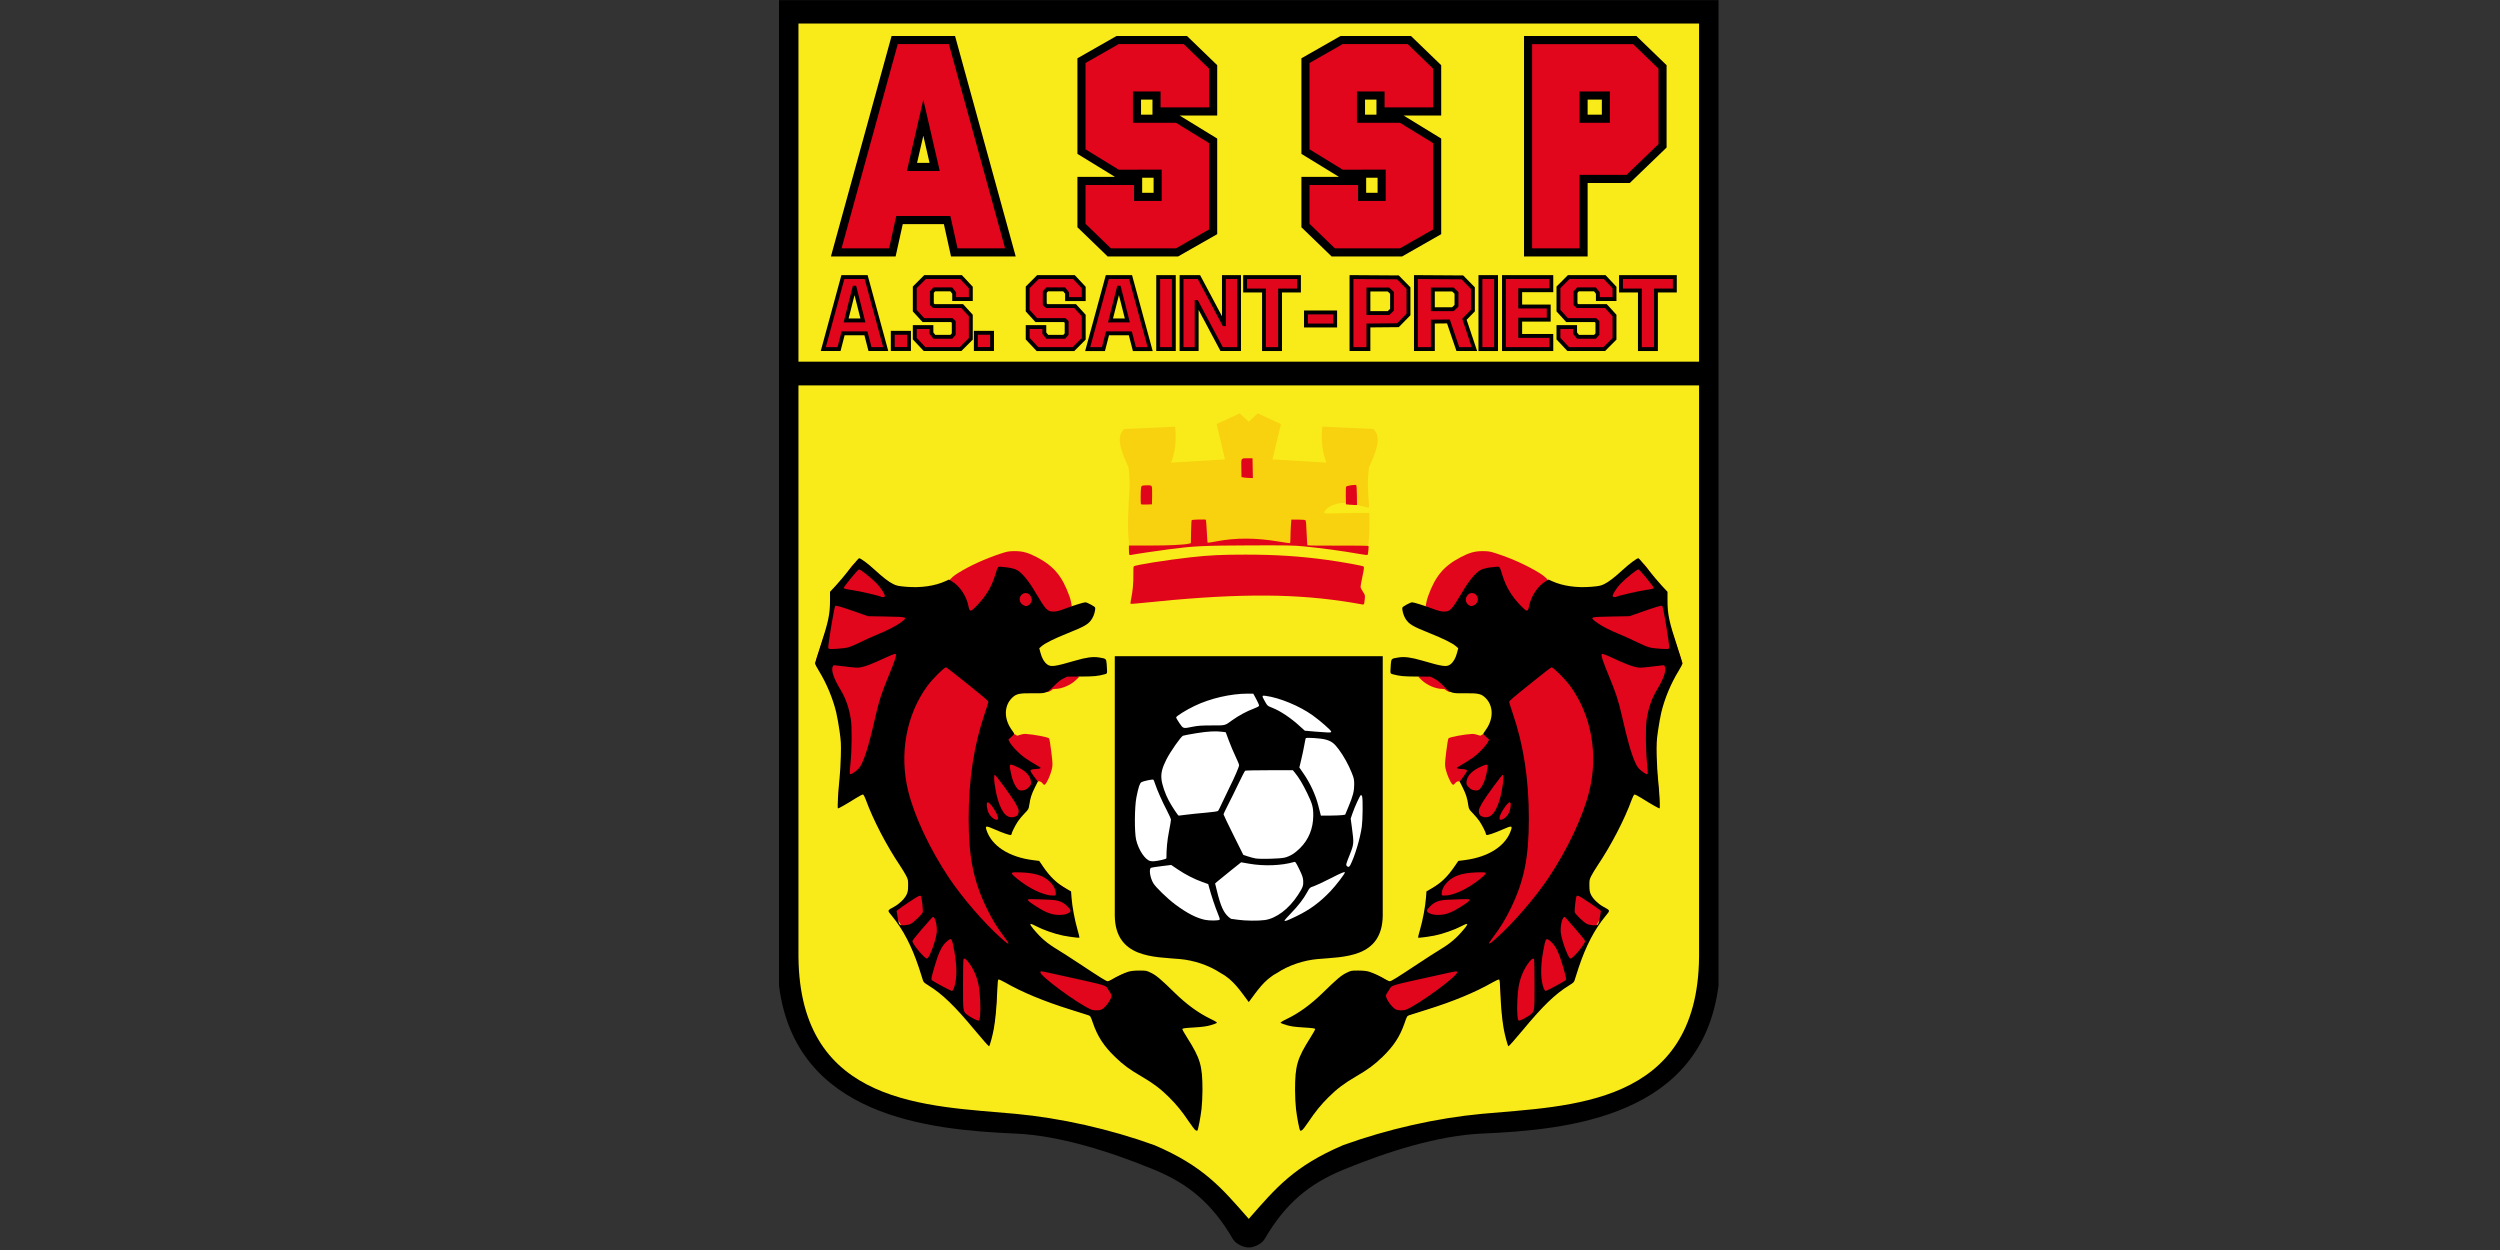
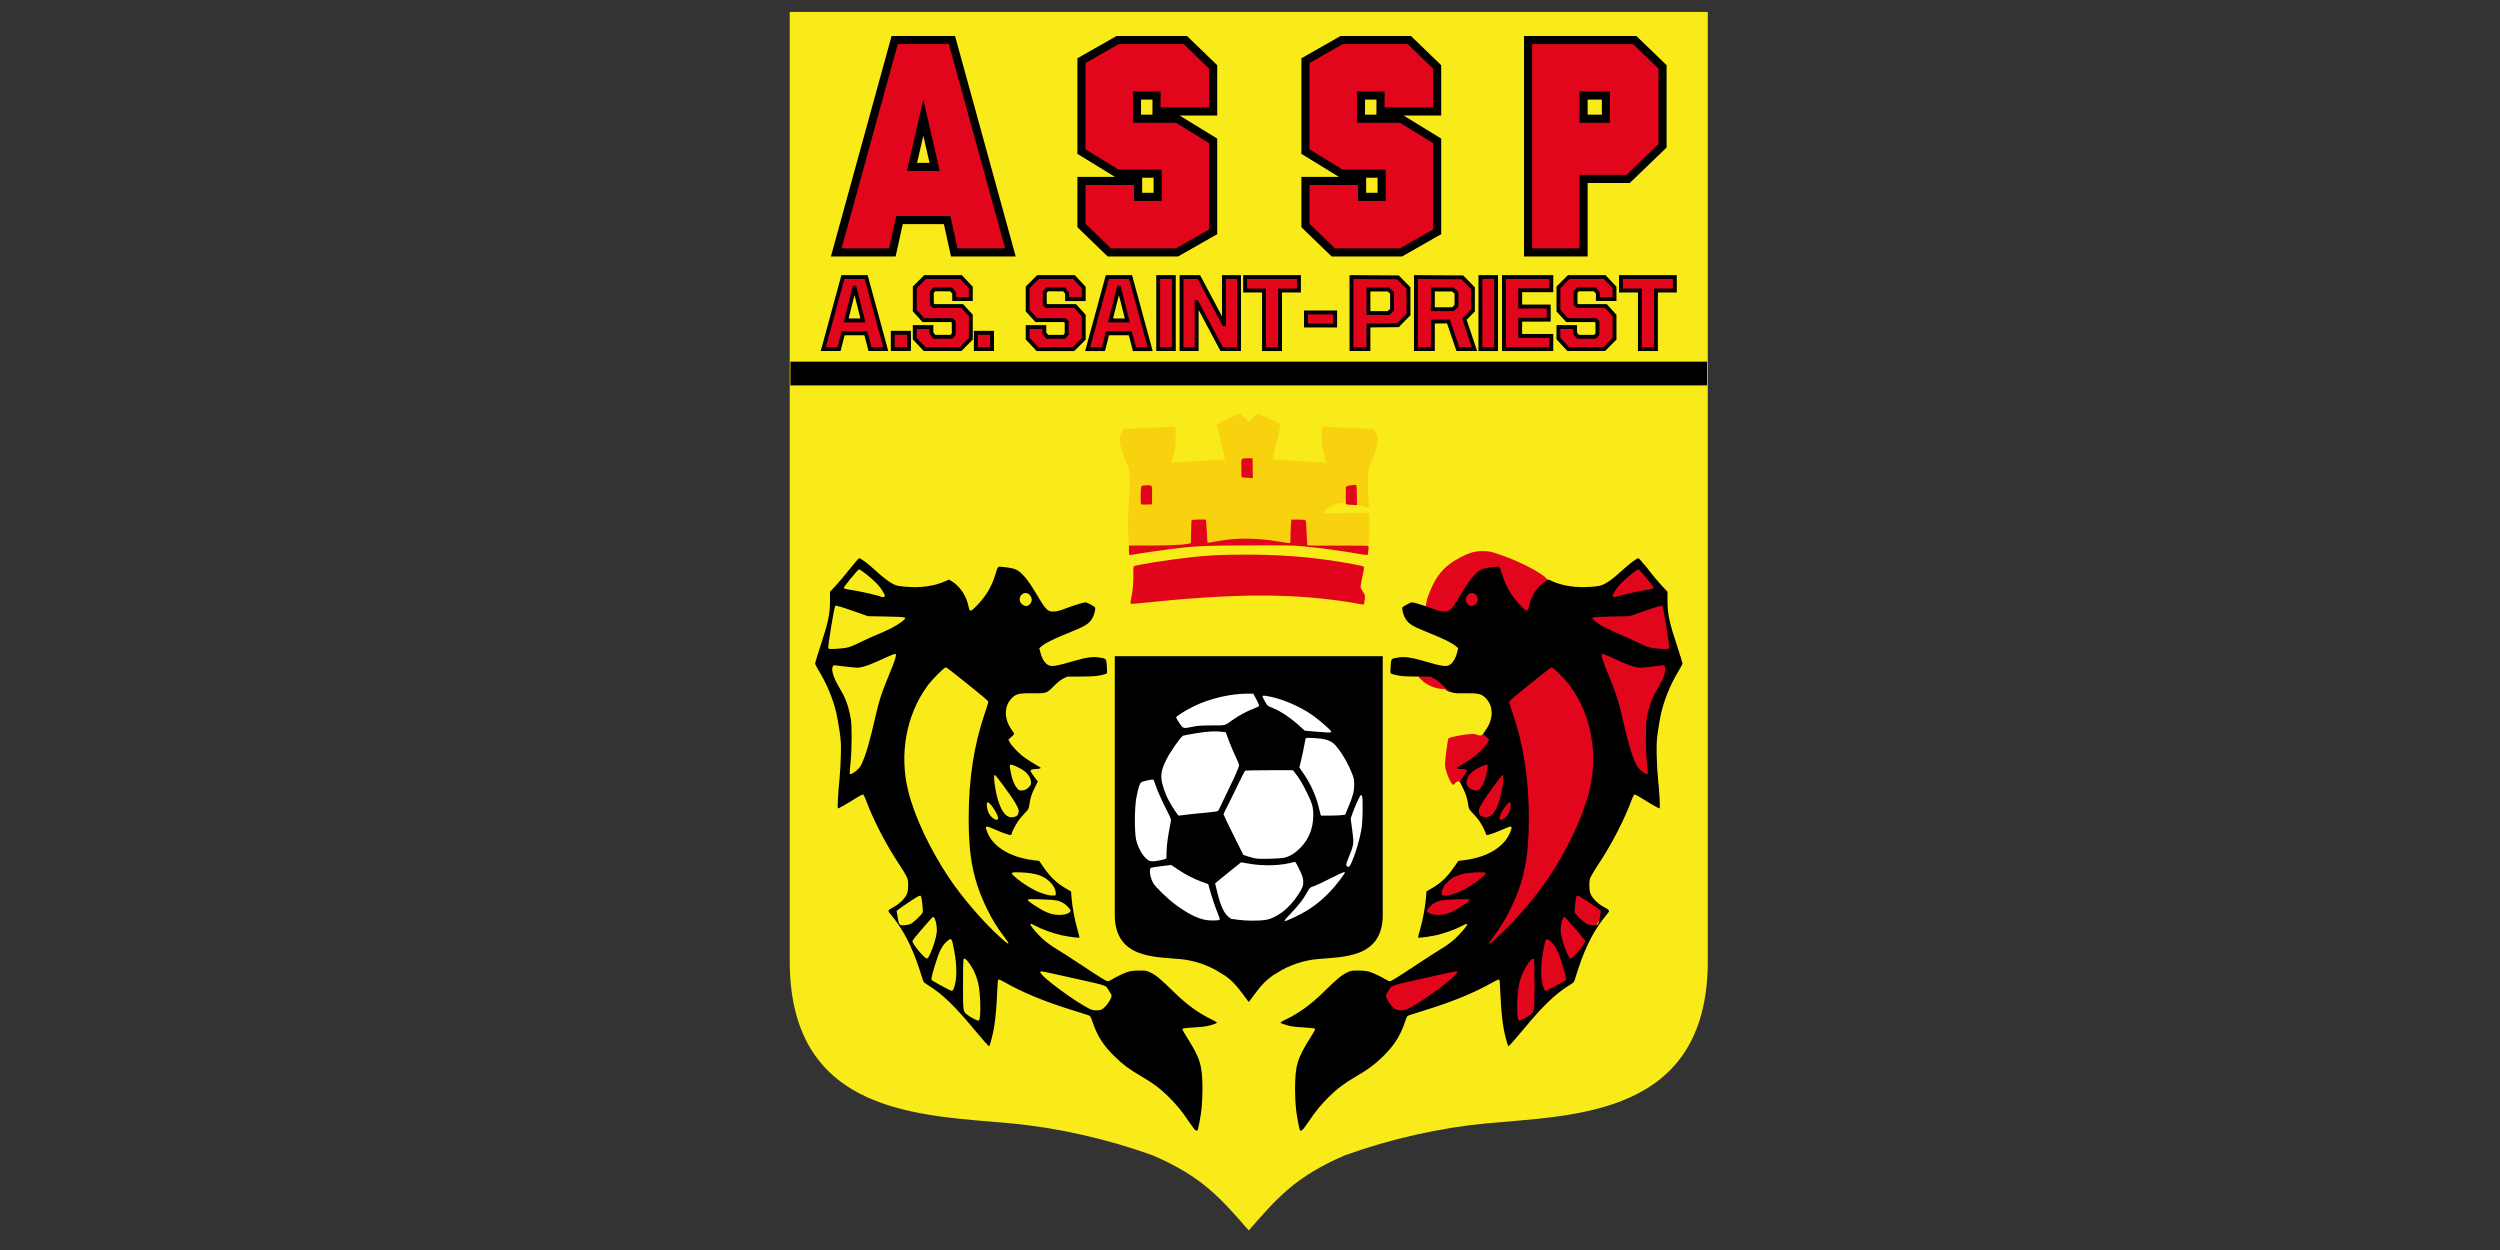
<svg xmlns="http://www.w3.org/2000/svg" xmlns:ns1="http://www.inkscape.org/namespaces/inkscape" xmlns:ns2="http://sodipodi.sourceforge.net/DTD/sodipodi-0.dtd" viewBox="0 0 460 230" height="230" width="460" xml:space="preserve" version="1.1" id="svg2" ns1:version="1.3.2 (091e20e, 2023-11-25, custom)" ns2:docname="SaintPriest.svg">
  <rect x="0" y="0" width="460" height="230" fill="#333333" stroke="none" />
  <ns2:namedview pagecolor="#ffffff" bordercolor="#666666" borderopacity="1" objecttolerance="10" gridtolerance="10" guidetolerance="10" ns1:pageopacity="0" ns1:pageshadow="2" ns1:window-width="1368" ns1:window-height="842" id="namedview19" showgrid="false" ns1:zoom="0.19797422" ns1:cx="-348.53023" ns1:cy="262.66046" ns1:window-x="-6" ns1:window-y="-6" ns1:window-maximized="1" ns1:current-layer="svg2" showguides="true" ns1:showpageshadow="2" ns1:pagecheckerboard="0" ns1:deskcolor="#d1d1d1" />
  <defs id="defs6" />
  <g id="g7" transform="matrix(0.287,0,0,0.287,143.208,0.057)">
    <g id="g6">
      <g id="g5">
        <g id="g4">
          <g id="g3">
            <g id="g2">
              <g id="g1">
                <g id="g5536" transform="matrix(0.416,0,0,0.416,578.654,241.414)">
                  <path style="fill:#f9eb1a;fill-opacity:1;fill-rule:evenodd;stroke:none;stroke-width:1px;stroke-linecap:butt;stroke-linejoin:miter;stroke-opacity:1" d="M -1373.373,-562.398 V 904.045 c 2.245,234.887 204.676,233.745 341.063,246.43 70.751,6.58 147.566,23.769 218.124,49.202 77.269,33.095 105.421,66.968 148.228,115.796 42.807,-48.828 70.959,-82.7 148.228,-115.796 70.558,-25.433 147.372,-42.622 218.122,-49.202 136.388,-12.684 338.82,-11.542 341.065,-246.43 V -562.398 Z" id="path4915" ns1:connector-curvature="0" ns2:nodetypes="ccscccsccc" />
                  <g id="g5532">
-                     <path ns1:connector-curvature="0" style="fill:#000000;fill-rule:evenodd;stroke:none;stroke-width:1px;stroke-linecap:butt;stroke-linejoin:miter;stroke-opacity:1" d="M -1389.934,-580.561 V 938.023 c 25.391,201.885 230.336,222.371 364.584,228.18 66.731,2.888 144.763,27.318 213.98,55.836 52.54,21.646 89.151,51.987 120.877,106.615 5.375,9.256 20.049,13.723 24.535,12.98 4.487,0.743 19.158,-3.725 24.533,-12.98 31.726,-54.628 68.339,-84.969 120.879,-106.615 69.218,-28.518 147.248,-52.948 213.979,-55.836 134.248,-5.809 339.195,-26.294 364.586,-228.18 V -580.561 Z m 30,36 H 28.02 V 894.023 c -2.203,230.425 -200.789,229.305 -334.586,241.748 -69.407,6.455 -144.761,23.317 -213.979,48.268 -75.801,32.467 -103.418,65.696 -145.412,113.596 -41.994,-47.9 -69.611,-81.129 -145.412,-113.596 -69.218,-24.95 -144.574,-41.813 -213.98,-48.268 -133.797,-12.444 -332.381,-11.323 -334.584,-241.748 z" id="path4903" />
                    <rect style="opacity:1;fill:#000000;fill-opacity:1;fill-rule:nonzero;stroke:none;stroke-width:1;stroke-linecap:butt;stroke-linejoin:miter;stroke-miterlimit:4;stroke-dasharray:1, 2;stroke-dashoffset:0;stroke-opacity:1" id="rect4913" width="1412.709" height="36.566" x="-1372.312" y="-23.411" />
                  </g>
                  <g id="g5467">
                    <g id="g5455" transform="translate(4.731)">
                      <path ns2:nodetypes="ccscccsccc" ns1:connector-curvature="0" id="path5003" d="m -877.173,430.521 v 399.566 c 0.65,65.923 60.95,63.602 100.432,67.162 20.481,1.847 43.609,8.875 63.143,21.811 19.692,10.626 30.518,28.119 42.91,44.498 12.392,-16.379 23.218,-33.872 42.91,-44.498 19.533,-12.935 42.662,-19.964 63.143,-21.811 39.482,-3.56 99.782,-1.239 100.432,-67.162 V 430.521 Z" style="fill:#000000;fill-opacity:1;fill-rule:evenodd;stroke:none;stroke-width:1px;stroke-linecap:butt;stroke-linejoin:miter;stroke-opacity:1" />
                      <path ns2:nodetypes="cssssssscsssccscscsssssscssscsscsccssssccscssssssssscscsscscssssccssscscscccssccsssscsscscsssccscssscsscsccccccssssssccsscsscccsssss" style="fill:#ffffff" d="m -597.079,831.157 c 20.691,-10.049 35.782,-21.144 52.322,-38.468 8.169,-8.556 22.169,-26.809 22.169,-28.902 0,-1.683 -4.851,0.327 -22.549,9.344 -10.713,5.458 -21.835,10.693 -24.715,11.632 -6.768,2.208 -6.988,2.409 -11.287,10.279 -5.307,9.717 -13.521,20.299 -24.649,31.756 -5.391,5.55 -9.801,10.589 -9.801,11.198 0,1.625 4.52,-0.045 18.508,-6.838 z m -118.49,5.431 c 0.593,-0.593 -0.502,-4.3 -2.94,-9.954 -3.564,-8.267 -10.052,-27.729 -13.307,-39.919 l -1.333,-4.992 -8.969,-3.214 c -12.665,-4.539 -25.984,-11.354 -37.887,-19.387 l -10.233,-6.905 -15.045,1.856 c -8.275,1.021 -15.519,2.149 -16.097,2.506 -3.393,2.097 -1.485,15.011 3.486,23.603 3.647,6.303 21.799,23.896 34.078,33.029 17.734,13.19 31.811,20.505 45.23,23.501 6.924,1.546 21.426,1.469 23.018,-0.123 z m 69.59,0.54 c 17.644,-2.454 37.119,-17.162 51.074,-38.57 7.444,-11.421 8.602,-14.546 8.13,-21.95 -0.319,-5.012 -1.468,-8.372 -6.12,-17.898 -5.215,-10.679 -5.927,-11.668 -7.96,-11.063 -18.804,5.596 -46.161,6.663 -68.914,2.688 l -12.681,-2.215 -15.819,12.629 c -8.7,6.946 -17.726,14.278 -20.057,16.294 l -4.238,3.665 2.937,12 c 5.548,22.67 10.094,32.828 17.661,39.472 1.897,1.665 3.77,3.053 4.163,3.083 0.393,0.031 4.99,0.658 10.215,1.394 11.856,1.67 31.4,1.892 41.608,0.472 z m 131.815,-84.773 c 6.888,-13.32 15.216,-41.163 17.691,-59.149 1.397,-10.148 1.769,-41.632 0.547,-46.321 -0.404,-1.552 -1.276,-2.641 -1.938,-2.42 -1.454,0.485 -9.629,18.331 -13.182,28.777 l -2.563,7.536 2.011,14.849 c 3.11,22.964 2.953,24.804 -3.489,40.856 -5.896,14.692 -6.139,15.684 -4.3,17.524 1.937,1.937 3.647,1.397 5.223,-1.651 z m -290.673,-7.83 c 3.987,-0.836 7.25,-2.012 7.25,-2.612 0,-14.405 1.245,-27.52 3.896,-41.044 1.707,-8.71 3.104,-16.946 3.104,-18.302 0,-1.355 -2.902,-7.954 -6.45,-14.663 -6.853,-12.96 -15.113,-31.604 -18.031,-40.699 -0.971,-3.025 -2.111,-5.879 -2.534,-6.342 -0.95,-1.04 -15.679,2.058 -18.655,3.924 -2.503,1.569 -4.576,7.947 -7.612,23.418 -2.902,14.794 -3.135,53.59 -0.391,65.287 3.659,15.6 13.889,30.915 21.818,32.662 3.833,0.845 7.36,0.518 17.605,-1.63 z m 189.279,-3.569 c 8.591,-2.152 15.801,-6.583 24,-14.75 13.148,-13.098 20.079,-30.038 20.253,-49.5 0.119,-13.331 -1.238,-18.449 -9.283,-35 -6.982,-14.365 -12.607,-23.774 -18.68,-31.25 l -3.453,-4.25 -36.183,0.015 c -19.901,0.01 -36.699,0.346 -37.33,0.75 -0.631,0.404 -5.558,9.96 -10.949,21.235 -5.391,11.275 -12.638,25.96 -16.103,32.633 -3.466,6.673 -6.275,12.748 -6.243,13.5 0.032,0.752 6.894,15.091 15.25,31.866 l 15.192,30.5 6.763,2.26 c 3.72,1.243 9.12,2.682 12,3.199 7.326,1.313 38.007,0.484 44.766,-1.208 z m -150.988,-66.229 c 6.302,-0.813 19.556,-2.177 29.454,-3.031 10.98,-0.947 18.435,-2.028 19.124,-2.771 0.621,-0.67 3.267,-5.944 5.88,-11.719 2.613,-5.775 7.79,-16.575 11.503,-24 8.157,-16.311 14.998,-32.197 14.998,-34.826 0,-1.06 -2.469,-7.063 -5.487,-13.34 -3.018,-6.277 -7.651,-17.244 -10.296,-24.373 l -4.808,-12.961 -4.955,-0.662 c -10.608,-1.418 -22.366,-0.791 -40.517,2.161 -10.14,1.649 -19.337,3.393 -20.437,3.875 -3.336,1.461 -19.641,24.813 -25.57,36.621 -6.462,12.871 -8.472,20.798 -7.612,30.018 0.795,8.517 5.689,22.937 11.364,33.487 4.843,9.003 14.113,23 15.233,23 0.367,0 5.823,-0.665 12.125,-1.479 z m 239.957,0.654 4.498,-0.676 5.226,-12.568 c 6.848,-16.47 8.662,-23.56 8.682,-33.932 0.014,-7.534 -0.416,-9.579 -3.789,-18 -5.072,-12.662 -12.251,-25.602 -20.064,-36.166 -7.094,-9.592 -11.501,-12.805 -20.932,-15.261 -6.931,-1.805 -29.076,-3.261 -29.877,-1.965 -0.303,0.49 -1.28,5.167 -2.172,10.392 -0.892,5.225 -2.99,15.194 -4.663,22.153 l -3.042,12.653 6.449,9.347 c 10.354,15.005 18.574,32.821 22.769,49.347 1.117,4.4 2.473,9.688 3.012,11.75 l 0.982,3.75 14.211,-0.074 c 7.816,-0.041 16.236,-0.378 18.71,-0.75 z m -16.999,-128.639 c 0,-1.878 -16.957,-16.762 -28.55,-25.06 -20.19,-14.451 -51.015,-27.228 -72.598,-30.091 -5.949,-0.789 -6.027,-0.311 -1.319,8.106 4.119,7.366 4.132,7.377 11.967,10.457 12.363,4.859 28.404,15.632 42.254,28.376 3.99,3.671 7.365,6.717 7.5,6.769 0.754,0.29 31.078,2.657 35.496,2.77 4.003,0.103 5.25,-0.212 5.25,-1.329 z m -213.5,-7.537 c 7.765,-1.598 13.67,-2.003 29.36,-2.015 21.776,-0.016 19.752,0.505 31.765,-8.174 9.602,-6.937 22.782,-14.008 33.141,-17.781 4.638,-1.689 7.861,-3.448 8.051,-4.395 0.175,-0.868 -1.774,-5.416 -4.331,-10.107 l -4.649,-8.528 h -8.458 c -26.143,0 -57.571,7.237 -81.812,18.838 -13.26,6.346 -28.568,15.889 -28.568,17.809 0,0.839 2.306,4.862 5.125,8.94 5.944,8.598 5.487,8.477 20.375,5.413 z" id="path5018" ns1:connector-curvature="0" />
                    </g>
                    <g id="g5459" transform="translate(-8.39e-4)">
                      <g id="g5035">
-                         <path ns2:nodetypes="cssscsscsscsscssssssssscsccssscsscsssssssssssccccsscccccscsccccssccsccccsscsscsssscscsscsssssccc" style="fill:#e2061c;fill-opacity:1" d="m -758.067,1145.444 c -6.071,-32.374 -41.627,-50.36 -65.563,-64.142 -33.85,-19.491 -52.526,-35.448 -67.17,-57.393 -7.131,-10.686 -10.447,-17.535 -14.502,-29.953 -1.567,-4.798 -3.569,-8.99 -4.606,-9.643 -1.009,-0.635 -11.059,-3.958 -22.334,-7.385 -44.3,-13.464 -85.194,-30.988 -111.098,-46.289 -6.015,-3.553 -8.938,-4.785 -9.437,-3.978 -0.397,0.643 -1.024,9.806 -1.393,20.361 -0.73,20.883 -2.74,42.466 -5.163,55.44 -1.812,9.702 -6.215,25.362 -7.496,26.659 -1.399,1.417 0.565,1.934 -20.216,-23.178 -29.889,-36.119 -50.178,-55.493 -73.674,-70.353 l -4.976,-3.147 -7.085,-21 c -7.96,-23.593 -10.298,-29.354 -18.199,-44.844 -6.65,-13.039 -10.545,-23.473 -19.568,-34.647 -3.675,-4.552 -6.682,-8.705 -6.682,-9.23 0,-0.525 1.913,-1.927 4.25,-3.115 6.504,-3.307 14.844,-9.262 18.951,-13.532 5.653,-5.877 3.957,-13.87 4.089,-23.492 0.139,-10.168 -0.86,-12.5 -14.089,-32.872 -22.526,-34.69 -43.217,-79.865 -51.64,-105.411 -0.95,-2.881 -2.649,-5.808 -2.649,-5.808 -0.507,-0.313 -6.66,2.986 -13.674,7.331 -19.304,11.96 -24.959,14.9 -26.228,13.636 -1.26,-1.256 -0.015,-18.657 2.702,-43.515 2.587,-23.669 2.359,-56.531 -0.522,-75 -2.906,-18.632 -5.523,-29.718 -10.387,-44 -4.656,-13.673 -15.576,-36.618 -22.751,-47.802 l -5.144,-8.02 8.936,-27.351 c 12.474,-38.183 18.414,-43.938 18.811,-65.069 l 0.317,-16.863 9.264,-9.653 c 5.095,-5.309 11.045,-20.08 18.128,-29.008 7.278,-9.175 6.011,-3.748 10.062,-10.437 1.505,-2.485 16.286,8.1 28.757,19.392 15.363,13.911 20.815,18.927 28.86,22.723 6.34,2.992 33.078,5.279 51.81,5.705 32.333,0.734 19.811,-12.404 44.953,-27.969 18.83,-11.658 41.976,-22.22 66.18,-30.201 10.147,-3.346 12.676,-3.797 21.5,-3.833 12.152,-0.05 20.663,2.279 34.163,9.346 26.308,13.772 39.145,29.189 50.41,60.54 2.372,6.6 3.453,14.758 3.493,14.858 l -93.094,84.506 79.167,18.339 25.76,5.797 -5.503,5.33 c -8.085,7.831 -21.773,13.67 -32.047,13.67 -2.052,0 -4.04,0.501 -4.419,1.113 -0.379,0.612 -2.768,2.065 -5.309,3.228 -4.179,1.912 -39.039,-3.675 -56.674,-3.608 l -21.976,48.268 c 2.24,7.375 25.885,20.674 29.453,22.895 1.23,0.766 7.223,-2.876 13.576,-2.523 12.36,0.685 34.173,4.814 36.006,6.815 0.661,0.722 2.246,10.213 3.524,21.091 2.264,19.28 2.278,19.966 0.581,27.164 -1.926,8.169 -7.323,20.25 -10.059,22.516 -1.59,1.317 -2.023,1.14 -4.439,-1.82 -2.567,-3.145 -6.2,-3.539 -7.784,-1.79 -4.836,5.344 -12.451,24.093 -12.451,32.394 0,2.851 -1.077,4.573 -6.312,10.09 -10.544,11.114 -16.347,19.835 -19.615,29.479 -1.262,3.725 -2.329,5.26 -3.808,5.48 -2.25,0.335 -14.505,-1.124 -24.387,-5.831 l -24.006,-11.433 19.895,48.341 71.629,28.48 47.515,30.229 1.186,13.123 c 1.401,15.505 3.988,28.942 8.955,46.518 2.047,7.243 -1.214,8.735 3.199,11.44 -6.697,-0.469 -7.603,0.56 -21.629,-2.206 -10.887,-2.147 -27.251,-7.704 -36.876,-12.521 -4.379,-2.192 -22.663,-20.341 -23.191,-10.801 -0.919,-5.342 6.661,19.406 15.447,27.501 4.1,3.777 12.247,9.793 18.103,13.368 5.857,3.575 24.723,15.728 41.925,27.008 17.202,11.279 44.982,25.863 47.017,26.959 l 3.701,1.992 4.207,-2.365 c 23.266,-13.081 28.008,-14.646 44.207,-14.59 18.261,0.063 21.898,2.138 47.927,27.352 26.02,25.204 32.103,33.498 53.6,44.102 6.05,2.984 11.416,5.842 11.925,6.351 1.37,1.37 -4.17,1.115 -13.14,2.94 -4.221,0.859 -14.233,1.859 -22.25,2.224 -8.017,0.364 -14.576,1.006 -14.576,1.425 0,0.419 3.598,6.431 7.996,13.359 14.393,22.674 20.423,36.903 22.007,51.933 1.288,12.219 1.253,44.364 -0.061,56.424 -1.104,10.137 -0.273,32.012 -6.058,32.961 z" id="path5033" ns1:connector-curvature="0" />
                        <path ns2:nodetypes="cssssscsscssssscsssscssccsccssssssccsscsssscscssssscsssssscssscccsscssssscscsssscsccscscccssscsscsssscssssccscsscsssssccccscscsscsscssssscssscscsssscssssssssscsssssccsssccccsssccssssscsssscssscsscscccssssccssssscccsssscccsssscscccccsscccssscscs" ns1:connector-curvature="0" id="path5012" d="m -747.952,1161.106 c -1.172,-0.65 -5.75,-6.581 -10.174,-13.181 -10.565,-15.76 -18.767,-25.834 -30.818,-37.846 -12.681,-12.641 -24.41,-21.512 -41.847,-31.65 -19.173,-11.147 -28.059,-17.689 -41.103,-30.259 -17.466,-16.832 -27.202,-31.771 -34.353,-52.712 -3.381,-9.9 -3.764,-10.533 -7.074,-11.686 -1.925,-0.67 -14.361,-4.608 -27.635,-8.75 -40.586,-12.664 -74.082,-26.556 -100.55,-41.703 -4.885,-2.795 -9.473,-4.856 -10.196,-4.578 -0.99,0.38 -1.492,5.385 -2.033,20.272 -0.769,21.152 -2.589,41.043 -5.049,55.173 -1.758,10.099 -6.026,26.129 -7.294,27.397 -0.488,0.488 -9.998,-10.148 -21.805,-24.387 -31.339,-37.798 -50.203,-56.028 -71.689,-69.281 -6.899,-4.255 -7.87,-5.232 -8.832,-8.885 -0.595,-2.257 -3.29,-10.693 -5.991,-18.746 -11.209,-33.425 -24.294,-58.512 -41.391,-79.359 -7.527,-9.178 -7.783,-8.161 3.651,-14.5 7.901,-4.38 15.696,-12.015 18.764,-18.379 1.906,-3.954 2.371,-6.608 2.451,-14 0.091,-8.444 -0.144,-9.591 -3.169,-15.436 -1.797,-3.473 -5.894,-10.223 -9.105,-15 -21.265,-31.641 -41.836,-71.259 -53.058,-102.186 -1.552,-4.276 -3.369,-7.625 -4.227,-7.791 -0.828,-0.16 -5.938,2.495 -11.355,5.9 -14.506,9.117 -26.572,15.957 -27.326,15.491 -0.959,-0.593 0.431,-26.626 2.355,-44.101 0.908,-8.25 1.875,-24.675 2.149,-36.5 0.447,-19.346 0.243,-23.258 -2.037,-39.055 -1.393,-9.655 -3.65,-22.255 -5.014,-28 -5.083,-21.402 -14.838,-44.86 -26.64,-64.065 -3.287,-5.348 -5.975,-10.546 -5.974,-11.552 6e-4,-1.006 3.619,-12.853 8.041,-26.328 12.511,-38.126 14.95,-49.679 14.955,-70.837 v -13.337 l 8.828,-9.469 c 4.856,-5.208 14.643,-16.833 21.75,-25.834 7.107,-9.001 13.509,-16.401 14.227,-16.444 2.286,-0.139 13.361,8.032 23.548,17.373 13.527,12.404 22.053,18.974 29.175,22.484 5.179,2.552 7.957,3.137 19.719,4.15 22.447,1.935 44.208,-1.17 60.647,-8.653 l 5.394,-2.455 4.458,2.612 c 12.008,7.037 22.484,22.597 25.523,37.909 1.974,9.95 3.29,9.83 13.821,-1.255 13.653,-14.371 21.769,-28.067 27.517,-46.439 4.446,-14.21 3.32,-13.021 11.649,-12.298 11.293,0.98 17.887,2.469 22.363,5.048 7.597,4.378 17.262,16.074 27.296,33.032 16.907,28.573 18.994,30.782 29.022,30.698 4.102,-0.034 8.75,-1.252 17.692,-4.636 12.105,-4.581 28.373,-9.651 30.965,-9.651 2.505,0 14.401,6.405 14.917,8.031 0.967,3.046 -1.536,12.335 -4.619,17.139 -5.602,8.729 -10.45,11.612 -38.391,22.822 -20.287,8.14 -33.955,14.957 -39.348,19.627 l -3.652,3.161 1.777,6.818 c 2.187,8.391 5.667,14.494 10.261,17.998 5.736,4.375 11.577,3.59 44.048,-5.918 16.068,-4.705 26.602,-6.114 35.444,-4.742 11.453,1.777 11.567,1.868 12.31,9.73 0.355,3.758 0.648,8.728 0.652,11.044 0.01,4.04 -0.149,4.253 -3.834,5.246 -10.48,2.822 -16.18,3.369 -36.159,3.472 l -21.5,0.111 -6,2.966 c -4.022,1.988 -8.677,5.689 -14.119,11.226 -11.274,11.47 -12.11,11.763 -32.788,11.463 -21.336,-0.309 -25.968,0.79 -32.723,7.768 -11.422,11.799 -11.851,30.683 -1.063,46.843 2.031,3.043 4.138,6.126 4.68,6.851 0.729,0.974 -0.261,2.433 -3.787,5.581 l -4.774,4.263 2.209,4.5 c 1.215,2.475 6.303,8.55 11.306,13.5 8.512,8.421 12.738,11.408 33.558,23.718 3.192,1.887 3.324,2.139 1.5,2.855 -1.1,0.432 -3.8,0.824 -6,0.87 -5.699,0.12 -8.5,1.054 -8.5,2.834 0,0.849 2.532,4.908 5.626,9.019 l 5.626,7.474 -4.567,9.115 c -5.039,10.058 -7.179,16.737 -8.58,26.781 -0.888,6.365 -1.21,6.952 -7.132,13 -3.411,3.484 -7.975,8.933 -10.142,12.109 -4.083,5.986 -9.829,17.334 -9.83,19.416 -4e-4,0.655 -0.462,1.476 -1.024,1.824 -1.42,0.878 -12.354,-2.842 -25.796,-8.777 -12.67,-5.594 -14.213,-5.477 -12.168,0.92 7.893,24.688 34.546,41.997 71.939,46.721 l 9.452,1.194 5.774,8.464 c 11.084,16.248 21.471,26.149 36.2,34.505 l 7.123,4.041 0.746,9.959 c 1.01,13.472 4.931,34.455 9.15,48.961 1.913,6.576 3.276,12.159 3.029,12.406 -0.585,0.585 -16.843,-1.581 -26.425,-3.521 -11.698,-2.368 -30.668,-9.032 -39.877,-14.008 -10.677,-5.77 -12.013,-4.767 -4.98,3.738 11.934,14.434 21.138,22.309 37.806,32.352 5.98,3.603 21.082,13.314 33.559,21.58 33.307,22.065 41.188,26.95 43.475,26.95 1.131,0 3.764,-1.078 5.851,-2.396 6.771,-4.274 19.651,-10.397 25.73,-12.231 4.103,-1.238 9.344,-1.803 16.986,-1.831 10.788,-0.04 11.232,0.048 18.623,3.701 7.821,3.865 14.632,9.635 35.825,30.348 18.652,18.23 36.789,31.431 55.74,40.572 7.154,3.451 10.13,5.367 9.428,6.07 -0.565,0.565 -4.771,2.128 -9.348,3.474 -6.301,1.853 -12.628,2.714 -26.07,3.547 -14.513,0.899 -17.75,1.37 -17.75,2.58 0,0.814 3.306,6.697 7.348,13.074 20.451,32.267 23.652,43.226 23.652,80.955 0,9.158 -0.663,22.317 -1.473,29.244 -1.467,12.539 -5.185,31.778 -6.393,33.075 -0.349,0.375 -1.593,0.15 -2.764,-0.5 z M -1080.015,983.913 c 1.016,-10.066 0.039,-33.246 -1.859,-44.129 -2.614,-14.989 -8.598,-28.589 -17.209,-39.109 -3.674,-4.488 -5.631,-5.275 -6.631,-2.668 -0.334,0.87 -0.607,18.442 -0.607,39.05 0,41.613 -0.128,40.736 6.72,46.131 4.83,3.805 15.327,9.236 17.28,8.941 1.108,-0.168 1.71,-2.312 2.306,-8.215 z m 186.976,-8.835 c 5.848,-2.448 15.671,-15.98 15.708,-21.64 0,-0.818 -2.096,-4.541 -4.67,-8.274 -5.84,-8.469 3.571,-5.595 -76.32,-23.316 -29.696,-6.587 -28.328,-6.382 -28.757,-4.32 -1.13,5.434 57.181,48.36 77.947,57.381 4.21,1.829 11.934,1.91 16.092,0.169 z m -227.8,-31.955 c 5.213,-12.477 5.606,-33.618 1.082,-58.198 -3.866,-21.003 -4.177,-21.351 -12.451,-13.911 -6.811,6.124 -11.807,16.516 -17.744,36.911 -6.208,21.325 -6.142,20.763 -2.707,23.017 5.509,3.614 27.841,15.483 29.132,15.483 0.72,0 1.929,-1.486 2.688,-3.302 z m -36.023,-54.038 c 4.739,-10.4 9.235,-25.048 10.024,-32.66 1.011,-9.755 -2.311,-24 -5.597,-24 -0.963,0 -0.472,-0.535 -18.782,20.5 -7.181,8.25 -13.067,15.736 -13.08,16.636 -0.064,4.418 18.571,26.864 22.302,26.864 1.251,0 2.792,-2.203 5.133,-7.34 z m 120.541,-16.508 c 0,-0.466 -2.909,-4.704 -6.465,-9.418 -11.26,-14.928 -18.532,-26.765 -26.564,-43.235 -20.943,-42.948 -28.234,-78.803 -28.264,-139 -0.03,-60.597 8.1,-113.673 24.915,-162.666 2.957,-8.616 5.377,-16.324 5.377,-17.128 0,-1.788 -3.441,-4.738 -37,-31.717 -14.575,-11.717 -27.249,-21.501 -28.164,-21.741 -2.253,-0.591 -20.82,17.849 -28.499,28.303 -32.828,44.69 -43.95,105.368 -29.781,162.47 9.701,39.094 33.528,89.761 62.77,133.479 20.779,31.064 54.087,69.605 80.519,93.169 8.852,7.891 11.155,9.436 11.155,7.484 z m -150.5,-29.657 c 4.367,-2.05 17.131,-14.323 18.364,-17.658 0.916,-2.476 -1.518,-23.891 -2.869,-25.242 -0.588,-0.588 -1.983,-0.476 -3.718,0.299 -3.098,1.384 -26.143,16.709 -30.706,20.421 l -2.929,2.382 1.644,9.889 c 1.152,6.928 2.179,10.291 3.429,11.23 2.415,1.814 11.656,1.087 16.785,-1.321 z m 242.022,-16.055 c 5.667,-2.766 5.546,-4.684 -0.686,-10.867 -7.061,-7.004 -13.99,-9.626 -26.836,-10.156 -32.415,-1.336 -34,-1.317 -33.995,0.425 0,0.986 3.545,3.921 8.75,7.252 13.856,8.866 17.861,10.99 25.541,13.54 8.955,2.974 20.909,2.888 27.226,-0.195 z m -18.522,-30.263 c 0,-5.964 -3.229,-12.556 -8.926,-18.222 -9.632,-9.581 -22.123,-13.726 -44.177,-14.663 -16.315,-0.693 -17.58,0 -10.88,5.945 13.39,11.883 30.875,22.452 43.983,26.585 8.581,2.706 9.67,2.925 15.25,3.061 4.572,0.112 4.75,0.01 4.75,-2.706 z m -89,-116.544 c 0,-6.12 -12.896,-25.538 -16.191,-24.38 -2.214,0.778 -1.178,10.471 1.762,16.48 4.061,8.299 14.429,13.977 14.429,7.901 z m 27.926,-3.006 c 2.931,-1.363 4.492,-5.585 3.675,-9.94 -0.331,-1.763 -2.964,-7.13 -5.851,-11.928 -6.251,-10.387 -29.366,-41.759 -30.768,-41.759 -2.592,0 0.059,22.019 4.495,37.326 6.764,23.34 16.151,32.019 28.448,26.302 z m 15.004,-41.092 c 1.557,-0.805 4.058,-2.922 5.557,-4.704 2.305,-2.739 2.651,-3.911 2.237,-7.578 -1.071,-9.499 -8.978,-17.421 -23.541,-23.582 -10.37,-4.387 -10.424,-4.306 -7.253,11.059 2.12,10.274 5.36,18.126 9.498,23.019 2.247,2.657 3.471,3.25 6.71,3.25 2.179,0 5.235,-0.659 6.792,-1.464 z m -265.32,-26.138 c 6.69,-4.475 9.569,-7.699 12.43,-13.916 6.704,-14.57 12.065,-33.153 21.484,-74.482 5.049,-22.152 9.131,-34.727 18.992,-58.5 10.09,-24.326 13.317,-34.066 11.79,-35.593 -1.138,-1.138 -3.744,-0.106 -28.902,11.445 -6.652,3.054 -15.866,6.531 -20.476,7.726 -8.293,2.15 -8.536,2.155 -23.182,0.524 -8.141,-0.906 -16.802,-1.923 -19.248,-2.258 -4.113,-0.564 -4.521,-0.416 -5.429,1.972 -2.365,6.22 1.714,18.091 12.18,35.448 8.112,13.453 12.969,27.404 15.922,45.736 1.814,11.258 1.52,47.302 -0.544,66.809 -0.92,8.695 -1.411,16.233 -1.092,16.75 0.884,1.431 1.843,1.169 6.074,-1.661 z m -8.61,-192.96 c 3.575,-0.944 12.136,-4.546 19.023,-8.004 6.888,-3.458 17.688,-8.394 24,-10.969 17.594,-7.176 30.789,-13.923 38.277,-19.571 11.018,-8.311 11.043,-8.301 -22.313,-8.941 l -28.488,-0.547 -16.5,-5.802 c -24.58,-8.643 -32.904,-11.106 -33.93,-10.039 -1.621,1.685 -11.642,62.501 -10.702,64.95 0.608,1.584 1.832,1.702 12.403,1.198 6.451,-0.308 14.654,-1.332 18.229,-2.276 z m 277.528,-64.633 c 2.866,-1.306 5.472,-5.499 5.472,-8.805 0,-3.066 -2.688,-7.763 -5.218,-9.117 -8.133,-4.353 -16.642,4.685 -12.306,13.071 0.909,1.758 3.087,3.82 4.838,4.582 3.959,1.722 4.019,1.724 7.213,0.269 z m -221.028,-13.805 c 1.173,-1.898 -5.955,-13.314 -12.467,-19.969 -8.957,-9.152 -25.687,-22.378 -27.451,-21.701 -2.325,0.892 -23.665,26.996 -23.361,28.576 0.205,1.064 3.768,1.951 13.28,3.306 11.243,1.602 43.051,9.005 44.374,10.328 0.861,0.861 5.006,0.463 5.626,-0.54 z" style="fill:#000000" />
                      </g>
                      <g transform="matrix(-1,0,0,1,-1331.912,0)" id="g5039">
                        <path ns1:connector-curvature="0" id="path5041" d="m -758.067,1145.444 c -6.071,-32.374 -41.627,-50.36 -65.563,-64.142 -33.85,-19.491 -52.526,-35.448 -67.17,-57.393 -7.131,-10.686 -10.447,-17.535 -14.502,-29.953 -1.567,-4.798 -3.569,-8.99 -4.606,-9.643 -1.009,-0.635 -11.059,-3.958 -22.334,-7.385 -44.3,-13.464 -85.194,-30.988 -111.098,-46.289 -6.015,-3.553 -8.938,-4.785 -9.437,-3.978 -0.397,0.643 -1.024,9.806 -1.393,20.361 -0.73,20.883 -2.74,42.466 -5.163,55.44 -1.812,9.702 -6.215,25.362 -7.496,26.659 -1.399,1.417 0.565,1.934 -20.216,-23.178 -29.889,-36.119 -50.178,-55.493 -73.674,-70.353 l -4.976,-3.147 -7.085,-21 c -7.96,-23.593 -10.298,-29.354 -18.199,-44.844 -6.65,-13.039 -10.545,-23.473 -19.568,-34.647 -3.675,-4.552 -6.682,-8.705 -6.682,-9.23 0,-0.525 1.913,-1.927 4.25,-3.115 6.504,-3.307 14.844,-9.262 18.951,-13.532 5.653,-5.877 3.957,-13.87 4.089,-23.492 0.139,-10.168 -0.86,-12.5 -14.089,-32.872 -22.526,-34.69 -43.217,-79.865 -51.64,-105.411 -0.95,-2.881 -2.649,-5.808 -2.649,-5.808 -0.507,-0.313 -6.66,2.986 -13.674,7.331 -19.304,11.96 -24.959,14.9 -26.228,13.636 -1.26,-1.256 -0.015,-18.657 2.702,-43.515 2.587,-23.669 2.359,-56.531 -0.522,-75 -2.906,-18.632 -5.523,-29.718 -10.387,-44 -4.656,-13.673 -15.576,-36.618 -22.751,-47.802 l -5.144,-8.02 8.936,-27.351 c 12.474,-38.183 18.414,-43.938 18.811,-65.069 l 0.317,-16.863 9.264,-9.653 c 5.095,-5.309 11.045,-20.08 18.128,-29.008 7.278,-9.175 6.011,-3.748 10.062,-10.437 1.505,-2.485 16.286,8.1 28.757,19.392 15.363,13.911 20.815,18.927 28.86,22.723 6.34,2.992 33.078,5.279 51.81,5.705 32.333,0.734 19.811,-12.404 44.953,-27.969 18.83,-11.658 41.976,-22.22 66.18,-30.201 10.147,-3.346 12.676,-3.797 21.5,-3.833 12.152,-0.05 20.663,2.279 34.163,9.346 26.308,13.772 39.145,29.189 50.41,60.54 2.372,6.6 3.453,14.758 3.493,14.858 l -93.094,84.506 79.167,18.339 25.76,5.797 -5.503,5.33 c -8.085,7.831 -21.773,13.67 -32.047,13.67 -2.052,0 -4.04,0.501 -4.419,1.113 -0.379,0.612 -2.768,2.065 -5.309,3.228 -4.179,1.912 -39.039,-3.675 -56.674,-3.608 l -21.976,48.268 c 2.24,7.375 25.885,20.674 29.453,22.895 1.23,0.766 7.223,-2.876 13.576,-2.523 12.36,0.685 34.173,4.814 36.006,6.815 0.661,0.722 2.246,10.213 3.524,21.091 2.264,19.28 2.278,19.966 0.581,27.164 -1.926,8.169 -7.323,20.25 -10.059,22.516 -1.59,1.317 -2.023,1.14 -4.439,-1.82 -2.567,-3.145 -6.2,-3.539 -7.784,-1.79 -4.836,5.344 -12.451,24.093 -12.451,32.394 0,2.851 -1.077,4.573 -6.312,10.09 -10.544,11.114 -16.347,19.835 -19.615,29.479 -1.262,3.725 -2.329,5.26 -3.808,5.48 -2.25,0.335 -14.505,-1.124 -24.387,-5.831 l -24.006,-11.433 19.895,48.341 71.629,28.48 47.515,30.229 1.186,13.123 c 1.401,15.505 3.988,28.942 8.955,46.518 2.047,7.243 -1.214,8.735 3.199,11.44 -6.697,-0.469 -7.603,0.56 -21.629,-2.206 -10.887,-2.147 -27.251,-7.704 -36.876,-12.521 -4.379,-2.192 -22.663,-20.341 -23.191,-10.801 -0.919,-5.342 6.661,19.406 15.447,27.501 4.1,3.777 12.247,9.793 18.103,13.368 5.857,3.575 24.723,15.728 41.925,27.008 17.202,11.279 44.982,25.863 47.017,26.959 l 3.701,1.992 4.207,-2.365 c 23.266,-13.081 28.008,-14.646 44.207,-14.59 18.261,0.063 21.898,2.138 47.927,27.352 26.02,25.204 32.103,33.498 53.6,44.102 6.05,2.984 11.416,5.842 11.925,6.351 1.37,1.37 -4.17,1.115 -13.14,2.94 -4.221,0.859 -14.233,1.859 -22.25,2.224 -8.017,0.364 -14.576,1.006 -14.576,1.425 0,0.419 3.598,6.431 7.996,13.359 14.393,22.674 20.423,36.903 22.007,51.933 1.288,12.219 1.253,44.364 -0.061,56.424 -1.104,10.137 -0.273,32.012 -6.058,32.961 z" style="fill:#e2061c;fill-opacity:1" ns2:nodetypes="cssscsscsscsscssssssssscsccssscsscsssssssssssccccsscccccscsccccssccsccccsscsscsssscscsscsssssccc" />
                        <path style="fill:#000000" d="m -747.952,1161.106 c -1.172,-0.65 -5.75,-6.581 -10.174,-13.181 -10.565,-15.76 -18.767,-25.834 -30.818,-37.846 -12.681,-12.641 -24.41,-21.512 -41.847,-31.65 -19.173,-11.147 -28.059,-17.689 -41.103,-30.259 -17.466,-16.832 -27.202,-31.771 -34.353,-52.712 -3.381,-9.9 -3.764,-10.533 -7.074,-11.686 -1.925,-0.67 -14.361,-4.608 -27.635,-8.75 -40.586,-12.664 -74.082,-26.556 -100.55,-41.703 -4.885,-2.795 -9.473,-4.856 -10.196,-4.578 -0.99,0.38 -1.492,5.385 -2.033,20.272 -0.769,21.152 -2.589,41.043 -5.049,55.173 -1.758,10.099 -6.026,26.129 -7.294,27.397 -0.488,0.488 -9.998,-10.148 -21.805,-24.387 -31.339,-37.798 -50.203,-56.028 -71.689,-69.281 -6.899,-4.255 -7.87,-5.232 -8.832,-8.885 -0.595,-2.257 -3.29,-10.693 -5.991,-18.746 -11.209,-33.425 -24.294,-58.512 -41.391,-79.359 -7.527,-9.178 -7.783,-8.161 3.651,-14.5 7.901,-4.38 15.696,-12.015 18.764,-18.379 1.906,-3.954 2.371,-6.608 2.451,-14 0.091,-8.444 -0.144,-9.591 -3.169,-15.436 -1.797,-3.473 -5.894,-10.223 -9.105,-15 -21.265,-31.641 -41.836,-71.259 -53.058,-102.186 -1.552,-4.276 -3.369,-7.625 -4.227,-7.791 -0.828,-0.16 -5.938,2.495 -11.355,5.9 -14.506,9.117 -26.572,15.957 -27.326,15.491 -0.959,-0.593 0.431,-26.626 2.355,-44.101 0.908,-8.25 1.875,-24.675 2.149,-36.5 0.447,-19.346 0.243,-23.258 -2.037,-39.055 -1.393,-9.655 -3.65,-22.255 -5.014,-28 -5.083,-21.402 -14.838,-44.86 -26.64,-64.065 -3.287,-5.348 -5.975,-10.546 -5.974,-11.552 6e-4,-1.006 3.619,-12.853 8.041,-26.328 12.511,-38.126 14.95,-49.679 14.955,-70.837 v -13.337 l 8.828,-9.469 c 4.856,-5.208 14.643,-16.833 21.75,-25.834 7.107,-9.001 13.509,-16.401 14.227,-16.444 2.286,-0.139 13.361,8.032 23.548,17.373 13.527,12.404 22.053,18.974 29.175,22.484 5.179,2.552 7.957,3.137 19.719,4.15 22.447,1.935 44.208,-1.17 60.647,-8.653 l 5.394,-2.455 4.458,2.612 c 12.008,7.037 22.484,22.597 25.523,37.909 1.974,9.95 3.29,9.83 13.821,-1.255 13.653,-14.371 21.769,-28.067 27.517,-46.439 4.446,-14.21 3.32,-13.021 11.649,-12.298 11.293,0.98 17.887,2.469 22.363,5.048 7.597,4.378 17.262,16.074 27.296,33.032 16.907,28.573 18.994,30.782 29.022,30.698 4.102,-0.034 8.75,-1.252 17.692,-4.636 12.105,-4.581 28.373,-9.651 30.965,-9.651 2.505,0 14.401,6.405 14.917,8.031 0.967,3.046 -1.536,12.335 -4.619,17.139 -5.602,8.729 -10.45,11.612 -38.391,22.822 -20.287,8.14 -33.955,14.957 -39.348,19.627 l -3.652,3.161 1.777,6.818 c 2.187,8.391 5.667,14.494 10.261,17.998 5.736,4.375 11.577,3.59 44.048,-5.918 16.068,-4.705 26.602,-6.114 35.444,-4.742 11.453,1.777 11.567,1.868 12.31,9.73 0.355,3.758 0.648,8.728 0.652,11.044 0.01,4.04 -0.149,4.253 -3.834,5.246 -10.48,2.822 -16.18,3.369 -36.159,3.472 l -21.5,0.111 -6,2.966 c -4.022,1.988 -8.677,5.689 -14.119,11.226 -11.274,11.47 -12.11,11.763 -32.788,11.463 -21.336,-0.309 -25.968,0.79 -32.723,7.768 -11.422,11.799 -11.851,30.683 -1.063,46.843 2.031,3.043 4.138,6.126 4.68,6.851 0.729,0.974 -0.261,2.433 -3.787,5.581 l -4.774,4.263 2.209,4.5 c 1.215,2.475 6.303,8.55 11.306,13.5 8.512,8.421 12.738,11.408 33.558,23.718 3.192,1.887 3.324,2.139 1.5,2.855 -1.1,0.432 -3.8,0.824 -6,0.87 -5.699,0.12 -8.5,1.054 -8.5,2.834 0,0.849 2.532,4.908 5.626,9.019 l 5.626,7.474 -4.567,9.115 c -5.039,10.058 -7.179,16.737 -8.58,26.781 -0.888,6.365 -1.21,6.952 -7.132,13 -3.411,3.484 -7.975,8.933 -10.142,12.109 -4.083,5.986 -9.829,17.334 -9.83,19.416 -4e-4,0.655 -0.462,1.476 -1.024,1.824 -1.42,0.878 -12.354,-2.842 -25.796,-8.777 -12.67,-5.594 -14.213,-5.477 -12.168,0.92 7.893,24.688 34.546,41.997 71.939,46.721 l 9.452,1.194 5.774,8.464 c 11.084,16.248 21.471,26.149 36.2,34.505 l 7.123,4.041 0.746,9.959 c 1.01,13.472 4.931,34.455 9.15,48.961 1.913,6.576 3.276,12.159 3.029,12.406 -0.585,0.585 -16.843,-1.581 -26.425,-3.521 -11.698,-2.368 -30.668,-9.032 -39.877,-14.008 -10.677,-5.77 -12.013,-4.767 -4.98,3.738 11.934,14.434 21.138,22.309 37.806,32.352 5.98,3.603 21.082,13.314 33.559,21.58 33.307,22.065 41.188,26.95 43.475,26.95 1.131,0 3.764,-1.078 5.851,-2.396 6.771,-4.274 19.651,-10.397 25.73,-12.231 4.103,-1.238 9.344,-1.803 16.986,-1.831 10.788,-0.04 11.232,0.048 18.623,3.701 7.821,3.865 14.632,9.635 35.825,30.348 18.652,18.23 36.789,31.431 55.74,40.572 7.154,3.451 10.13,5.367 9.428,6.07 -0.565,0.565 -4.771,2.128 -9.348,3.474 -6.301,1.853 -12.628,2.714 -26.07,3.547 -14.513,0.899 -17.75,1.37 -17.75,2.58 0,0.814 3.306,6.697 7.348,13.074 20.451,32.267 23.652,43.226 23.652,80.955 0,9.158 -0.663,22.317 -1.473,29.244 -1.467,12.539 -5.185,31.778 -6.393,33.075 -0.349,0.375 -1.593,0.15 -2.764,-0.5 z M -1080.015,983.913 c 1.016,-10.066 0.039,-33.246 -1.859,-44.129 -2.614,-14.989 -8.598,-28.589 -17.209,-39.109 -3.674,-4.488 -5.631,-5.275 -6.631,-2.668 -0.334,0.87 -0.607,18.442 -0.607,39.05 0,41.613 -0.128,40.736 6.72,46.131 4.83,3.805 15.327,9.236 17.28,8.941 1.108,-0.168 1.71,-2.312 2.306,-8.215 z m 186.976,-8.835 c 5.848,-2.448 15.671,-15.98 15.708,-21.64 0,-0.818 -2.096,-4.541 -4.67,-8.274 -5.84,-8.469 3.571,-5.595 -76.32,-23.316 -29.696,-6.587 -28.328,-6.382 -28.757,-4.32 -1.13,5.434 57.181,48.36 77.947,57.381 4.21,1.829 11.934,1.91 16.092,0.169 z m -227.8,-31.955 c 5.213,-12.477 5.606,-33.618 1.082,-58.198 -3.866,-21.003 -4.177,-21.351 -12.451,-13.911 -6.811,6.124 -11.807,16.516 -17.744,36.911 -6.208,21.325 -6.142,20.763 -2.707,23.017 5.509,3.614 27.841,15.483 29.132,15.483 0.72,0 1.929,-1.486 2.688,-3.302 z m -36.023,-54.038 c 4.739,-10.4 9.235,-25.048 10.024,-32.66 1.011,-9.755 -2.311,-24 -5.597,-24 -0.963,0 -0.472,-0.535 -18.782,20.5 -7.181,8.25 -13.067,15.736 -13.08,16.636 -0.064,4.418 18.571,26.864 22.302,26.864 1.251,0 2.792,-2.203 5.133,-7.34 z m 120.541,-16.508 c 0,-0.466 -2.909,-4.704 -6.465,-9.418 -11.26,-14.928 -18.532,-26.765 -26.564,-43.235 -20.943,-42.948 -28.234,-78.803 -28.264,-139 -0.03,-60.597 8.1,-113.673 24.915,-162.666 2.957,-8.616 5.377,-16.324 5.377,-17.128 0,-1.788 -3.441,-4.738 -37,-31.717 -14.575,-11.717 -27.249,-21.501 -28.164,-21.741 -2.253,-0.591 -20.82,17.849 -28.499,28.303 -32.828,44.69 -43.95,105.368 -29.781,162.47 9.701,39.094 33.528,89.761 62.77,133.479 20.779,31.064 54.087,69.605 80.519,93.169 8.852,7.891 11.155,9.436 11.155,7.484 z m -150.5,-29.657 c 4.367,-2.05 17.131,-14.323 18.364,-17.658 0.916,-2.476 -1.518,-23.891 -2.869,-25.242 -0.588,-0.588 -1.983,-0.476 -3.718,0.299 -3.098,1.384 -26.143,16.709 -30.706,20.421 l -2.929,2.382 1.644,9.889 c 1.152,6.928 2.179,10.291 3.429,11.23 2.415,1.814 11.656,1.087 16.785,-1.321 z m 242.022,-16.055 c 5.667,-2.766 5.546,-4.684 -0.686,-10.867 -7.061,-7.004 -13.99,-9.626 -26.836,-10.156 -32.415,-1.336 -34,-1.317 -33.995,0.425 0,0.986 3.545,3.921 8.75,7.252 13.856,8.866 17.861,10.99 25.541,13.54 8.955,2.974 20.909,2.888 27.226,-0.195 z m -18.522,-30.263 c 0,-5.964 -3.229,-12.556 -8.926,-18.222 -9.632,-9.581 -22.123,-13.726 -44.177,-14.663 -16.315,-0.693 -17.58,0 -10.88,5.945 13.39,11.883 30.875,22.452 43.983,26.585 8.581,2.706 9.67,2.925 15.25,3.061 4.572,0.112 4.75,0.01 4.75,-2.706 z m -89,-116.544 c 0,-6.12 -12.896,-25.538 -16.191,-24.38 -2.214,0.778 -1.178,10.471 1.762,16.48 4.061,8.299 14.429,13.977 14.429,7.901 z m 27.926,-3.006 c 2.931,-1.363 4.492,-5.585 3.675,-9.94 -0.331,-1.763 -2.964,-7.13 -5.851,-11.928 -6.251,-10.387 -29.366,-41.759 -30.768,-41.759 -2.592,0 0.059,22.019 4.495,37.326 6.764,23.34 16.151,32.019 28.448,26.302 z m 15.004,-41.092 c 1.557,-0.805 4.058,-2.922 5.557,-4.704 2.305,-2.739 2.651,-3.911 2.237,-7.578 -1.071,-9.499 -8.978,-17.421 -23.541,-23.582 -10.37,-4.387 -10.424,-4.306 -7.253,11.059 2.12,10.274 5.36,18.126 9.498,23.019 2.247,2.657 3.471,3.25 6.71,3.25 2.179,0 5.235,-0.659 6.792,-1.464 z m -265.32,-26.138 c 6.69,-4.475 9.569,-7.699 12.43,-13.916 6.704,-14.57 12.065,-33.153 21.484,-74.482 5.049,-22.152 9.131,-34.727 18.992,-58.5 10.09,-24.326 13.317,-34.066 11.79,-35.593 -1.138,-1.138 -3.744,-0.106 -28.902,11.445 -6.652,3.054 -15.866,6.531 -20.476,7.726 -8.293,2.15 -8.536,2.155 -23.182,0.524 -8.141,-0.906 -16.802,-1.923 -19.248,-2.258 -4.113,-0.564 -4.521,-0.416 -5.429,1.972 -2.365,6.22 1.714,18.091 12.18,35.448 8.112,13.453 12.969,27.404 15.922,45.736 1.814,11.258 1.52,47.302 -0.544,66.809 -0.92,8.695 -1.411,16.233 -1.092,16.75 0.884,1.431 1.843,1.169 6.074,-1.661 z m -8.61,-192.96 c 3.575,-0.944 12.136,-4.546 19.023,-8.004 6.888,-3.458 17.688,-8.394 24,-10.969 17.594,-7.176 30.789,-13.923 38.277,-19.571 11.018,-8.311 11.043,-8.301 -22.313,-8.941 l -28.488,-0.547 -16.5,-5.802 c -24.58,-8.643 -32.904,-11.106 -33.93,-10.039 -1.621,1.685 -11.642,62.501 -10.702,64.95 0.608,1.584 1.832,1.702 12.403,1.198 6.451,-0.308 14.654,-1.332 18.229,-2.276 z m 277.528,-64.633 c 2.866,-1.306 5.472,-5.499 5.472,-8.805 0,-3.066 -2.688,-7.763 -5.218,-9.117 -8.133,-4.353 -16.642,4.685 -12.306,13.071 0.909,1.758 3.087,3.82 4.838,4.582 3.959,1.722 4.019,1.724 7.213,0.269 z m -221.028,-13.805 c 1.173,-1.898 -5.955,-13.314 -12.467,-19.969 -8.957,-9.152 -25.687,-22.378 -27.451,-21.701 -2.325,0.892 -23.665,26.996 -23.361,28.576 0.205,1.064 3.768,1.951 13.28,3.306 11.243,1.602 43.051,9.005 44.374,10.328 0.861,0.861 5.006,0.463 5.626,-0.54 z" id="path5043" ns1:connector-curvature="0" ns2:nodetypes="cssssscsscssssscsssscssccsccssssssccsscsssscscssssscsssssscssscccsscssssscscsssscsccscscccssscsscsssscssssccscsscsssssccccscscsscsscssssscssscscsssscssssssssscsssssccsssccccsssccssssscsssscssscsscscccssssccssssscccsssscccsssscscccccsscccssscscs" />
                      </g>
                    </g>
                    <g id="g5451" transform="translate(4.731)">
                      <path ns2:nodetypes="cccccccscccssssssccccccccc" ns1:connector-curvature="0" id="path5045" d="m -684.529,56.207 -35.717,16.52 12.947,54.469 -83.043,4.91 c 5.838,-15.108 8.741,-33.116 6.252,-55.361 l -78.578,3.572 c -14.067,12.808 -3.628,36.117 6.697,59.379 0.832,7.554 2.295,19.977 1.391,34.828 -1.504,24.693 -4.101,59.363 -0.053,87.271 l 183.943,-6 183.943,6 c 2.297,-15.835 2.455,-34.999 1.888,-51.573 -0.057,-1.652 -67.826,0.934 -69.169,0 -2.528,-1.757 5.937,-13.44 25.82,-15.769 10.414,-1.22 23.737,3.252 40.7,6.81 1.444,0.303 2.261,-0.493 2.253,-0.654 -0.453,-9.244 -1.055,-18.083 -1.543,-26.085 -0.905,-14.851 0.558,-27.274 1.391,-34.828 10.325,-23.262 20.764,-46.571 6.697,-59.379 l -78.578,-3.572 c -2.489,22.245 0.414,40.253 6.252,55.361 l -83.043,-4.91 12.947,-54.469 -35.717,-16.52 -13.842,12.947 z" style="fill:#f8d20f;fill-opacity:1;fill-rule:evenodd;stroke:none;stroke-width:1px;stroke-linecap:butt;stroke-linejoin:miter;stroke-opacity:1" />
                      <path ns2:nodetypes="sssscccssscsssscscscsscsccscsscsccccscsccssssccscscsscssccssscscscsscccss" style="fill:#e0051b" d="m -503.391,349.38 c -3.575,-0.729 -14.375,-2.466 -24,-3.859 -84.201,-12.185 -172.104,-11.309 -309.261,3.08 -8.669,0.909 -15.989,1.426 -16.268,1.147 -0.279,-0.279 0.138,-3.611 0.926,-7.405 2.512,-12.103 3.747,-25.561 3.453,-37.631 -0.162,-6.649 0.133,-12.151 0.682,-12.7 2.083,-2.083 51.135,-9.886 87.969,-13.993 28.265,-3.152 47.338,-4.075 84.199,-4.075 46.448,0 83.546,2.393 125.301,8.082 23.131,3.152 55.392,8.986 56.704,10.254 0.936,0.905 0.547,4.257 -1.75,15.071 -1.625,7.649 -2.954,14.917 -2.954,16.15 0,1.233 1.602,4.622 3.559,7.531 3.45,5.126 3.538,5.491 2.877,11.85 -0.375,3.609 -0.879,6.899 -1.118,7.311 -0.557,0.958 -2.31,0.819 -10.318,-0.815 z m -351.352,-75.12 c -0.357,-0.357 -0.648,-3.723 -0.648,-7.482 v -6.833 h 31.945 c 29.795,0 53.519,-1.128 60.554,-2.879 l 3,-0.747 0.275,-17.412 c 0.151,-9.577 0.601,-17.731 1,-18.122 0.914,-0.895 20.978,-1.422 21.826,-0.573 0.345,0.345 0.975,8.325 1.399,17.733 0.425,9.408 0.999,17.333 1.277,17.61 0.278,0.278 6.444,-0.654 13.704,-2.069 29.242,-5.702 61.26,-5.585 96.019,0.35 9.075,1.55 16.837,2.631 17.25,2.404 0.412,-0.227 0.75,-4.368 0.75,-9.201 0,-4.833 0.292,-12.906 0.65,-17.941 l 0.65,-9.154 10.1,0.015 c 5.555,0.008 10.712,0.403 11.459,0.876 1.025,0.649 1.518,5.422 2.005,19.406 0.355,10.2 0.965,18.864 1.354,19.254 0.39,0.39 21.607,0.623 47.149,0.518 25.542,-0.104 46.642,0.175 46.887,0.62 0.581,1.054 -0.639,13.029 -1.406,13.795 -0.324,0.323 -5.709,-0.31 -11.968,-1.409 -27.59,-4.841 -58.645,-9.074 -86.88,-11.842 -14.902,-1.461 -27.223,-1.677 -83,-1.458 -70.058,0.276 -85.483,1.001 -122.567,5.764 -18.336,2.355 -55.073,7.831 -60.035,8.949 -1.156,0.26 -2.393,0.182 -2.75,-0.175 z m 339.852,-77.213 -6,-0.602 -0.251,-13 c -0.138,-7.15 0.107,-13.551 0.543,-14.225 0.978,-1.509 14.361,-3.521 15.545,-2.338 0.47,0.47 0.924,7.539 1.009,15.709 l 0.154,14.854 -2.5,0.102 c -1.375,0.056 -5.2,-0.169 -8.5,-0.5 z m -321.796,-0.732 c -0.894,-0.894 -0.736,-23.034 0.188,-26.37 0.644,-2.326 1.183,-2.52 7.744,-2.791 5.173,-0.213 7.368,0.09 8.238,1.138 0.817,0.985 1.099,5.581 0.906,14.791 l -0.28,13.362 -8.046,0.287 c -4.425,0.158 -8.363,-0.03 -8.75,-0.417 z m 158.296,-41.252 -3.5,-0.618 -0.278,-13.771 c -0.323,-15.979 -0.845,-15.206 10.278,-15.221 l 7,-0.009 0.276,15.25 0.276,15.25 -5.276,-0.132 c -2.902,-0.072 -6.851,-0.41 -8.776,-0.75 z" id="path5020" ns1:connector-curvature="0" />
                    </g>
                  </g>
                  <g id="g5482">
                    <g id="g5401" transform="translate(0.964)">
                      <g id="g4987">
                        <path style="color:#000000;font-style:normal;font-variant:normal;font-weight:normal;font-stretch:normal;font-size:medium;line-height:normal;font-family:sans-serif;text-indent:0;text-align:start;text-decoration:none;text-decoration-line:none;text-decoration-style:solid;text-decoration-color:#000000;letter-spacing:normal;word-spacing:normal;text-transform:none;writing-mode:lr-tb;direction:ltr;baseline-shift:baseline;text-anchor:start;white-space:normal;clip-rule:nonzero;display:inline;overflow:visible;visibility:visible;opacity:1;isolation:auto;mix-blend-mode:normal;color-interpolation:sRGB;color-interpolation-filters:linearRGB;solid-color:#000000;solid-opacity:1;fill:#000000;fill-opacity:1;fill-rule:evenodd;stroke:none;stroke-width:25;stroke-linecap:butt;stroke-linejoin:miter;stroke-miterlimit:4;stroke-dasharray:none;stroke-dashoffset:0;stroke-opacity:1;color-rendering:auto;image-rendering:auto;shape-rendering:auto;text-rendering:auto;enable-background:accumulate" d="m -1217.373,-525.336 c -31.165,113.253 -62.328,226.506 -93.492,339.76 h 99.705 l 11,-49.82 h 63.377 l 11,49.82 h 99.705 l -93.492,-339.76 z m 48.9,153.744 9.629,41.824 h -19.256 z" id="path4931" ns1:connector-curvature="0" ns2:nodetypes="ccccccccccccc" />
                        <path style="fill:#e2061c;fill-opacity:1;fill-rule:evenodd;stroke:none;stroke-width:1px;stroke-linecap:butt;stroke-linejoin:miter;stroke-opacity:1" d="m -1207.848,-512.836 -86.613,314.76 h 73.26 l 11,-49.82 h 83.459 l 11,49.82 h 73.26 l -86.613,-314.76 z m 39.375,85.521 25.334,110.047 h -50.666 z" id="path4926" ns1:connector-curvature="0" ns2:nodetypes="ccccccccccccc" />
                      </g>
                      <g transform="translate(11.731)" id="g4979">
                        <path style="color:#000000;font-style:normal;font-variant:normal;font-weight:normal;font-stretch:normal;font-size:medium;line-height:normal;font-family:sans-serif;text-indent:0;text-align:start;text-decoration:none;text-decoration-line:none;text-decoration-style:solid;text-decoration-color:#000000;letter-spacing:normal;word-spacing:normal;text-transform:none;writing-mode:lr-tb;direction:ltr;baseline-shift:baseline;text-anchor:start;white-space:normal;clip-rule:nonzero;display:inline;overflow:visible;visibility:visible;opacity:1;isolation:auto;mix-blend-mode:normal;color-interpolation:sRGB;color-interpolation-filters:linearRGB;solid-color:#000000;solid-opacity:1;fill:#000000;fill-opacity:1;fill-rule:evenodd;stroke:none;stroke-width:25;stroke-linecap:butt;stroke-linejoin:miter;stroke-miterlimit:4;stroke-dasharray:none;stroke-dashoffset:0;stroke-opacity:1;color-rendering:auto;image-rendering:auto;shape-rendering:auto;text-rendering:auto;enable-background:accumulate" d="m -882.432,-525.336 -60.279,34.367 v 147.309 l 57.912,35.482 h -57.912 v 77.578 l 46.576,45.023 h 108.578 l 60.281,-34.367 v -147.309 l -57.918,-35.482 h 57.918 v -77.578 l -46.576,-45.023 z m 37.764,98.043 h 17.609 v 23.252 l -17.609,0.006 v -23.258 z m 19.348,120.416 v 23.258 h -17.607 v -23.25 l 17.607,-0.008 z" id="path4961" ns1:connector-curvature="0" ns2:nodetypes="ccccccccccccccccccccccccccc" />
                        <path style="fill:#e2061c;fill-opacity:1;fill-rule:evenodd;stroke:none;stroke-width:1px;stroke-linecap:butt;stroke-linejoin:miter;stroke-opacity:1" d="m -879.118,-512.836 -51.093,29.13 v 133.045 l 51.093,31.305 66.299,-0.025 v 48.261 h -42.609 v -24.558 h -74.782 v 59.776 l 39.13,37.825 h 100.211 l 51.095,-29.13 v -133.045 l -51.095,-31.303 -66.297,0.023 v -48.261 h 42.609 v 24.558 h 74.782 v -59.776 l -39.13,-37.825 z" id="path4956" ns1:connector-curvature="0" ns2:nodetypes="ccccccccccccccccccccccc" />
                      </g>
                      <g transform="translate(24.94)" id="g4983">
                        <path ns2:nodetypes="ccccccccccccccccccccccccccc" ns1:connector-curvature="0" id="path4971" d="m -550.432,-525.336 -60.279,34.367 v 147.309 l 57.912,35.482 h -57.912 v 77.578 l 46.576,45.023 h 108.578 l 60.281,-34.367 v -147.309 l -57.918,-35.482 h 57.918 v -77.578 l -46.576,-45.023 z m 37.764,98.043 h 17.609 v 23.252 l -17.609,0.006 v -23.258 z m 19.348,120.416 v 23.258 h -17.607 v -23.25 l 17.607,-0.008 z" style="color:#000000;font-style:normal;font-variant:normal;font-weight:normal;font-stretch:normal;font-size:medium;line-height:normal;font-family:sans-serif;text-indent:0;text-align:start;text-decoration:none;text-decoration-line:none;text-decoration-style:solid;text-decoration-color:#000000;letter-spacing:normal;word-spacing:normal;text-transform:none;writing-mode:lr-tb;direction:ltr;baseline-shift:baseline;text-anchor:start;white-space:normal;clip-rule:nonzero;display:inline;overflow:visible;visibility:visible;opacity:1;isolation:auto;mix-blend-mode:normal;color-interpolation:sRGB;color-interpolation-filters:linearRGB;solid-color:#000000;solid-opacity:1;fill:#000000;fill-opacity:1;fill-rule:evenodd;stroke:none;stroke-width:25;stroke-linecap:butt;stroke-linejoin:miter;stroke-miterlimit:4;stroke-dasharray:none;stroke-dashoffset:0;stroke-opacity:1;color-rendering:auto;image-rendering:auto;shape-rendering:auto;text-rendering:auto;enable-background:accumulate" />
                        <path ns2:nodetypes="ccccccccccccccccccccccc" ns1:connector-curvature="0" id="path4973" d="m -547.118,-512.836 -51.093,29.13 v 133.045 l 51.093,31.305 66.299,-0.025 v 48.261 h -42.609 v -24.558 h -74.782 v 59.776 l 39.13,37.825 h 100.211 l 51.095,-29.13 v -133.045 l -51.095,-31.303 -66.297,0.023 v -48.261 h 42.609 v 24.558 h 74.782 v -59.776 l -39.13,-37.825 z" style="fill:#e2061c;fill-opacity:1;fill-rule:evenodd;stroke:none;stroke-width:1px;stroke-linecap:butt;stroke-linejoin:miter;stroke-opacity:1" />
                      </g>
                      <g id="g5383">
                        <path style="color:#000000;font-style:normal;font-variant:normal;font-weight:normal;font-stretch:normal;font-size:medium;line-height:normal;font-family:sans-serif;text-indent:0;text-align:start;text-decoration:none;text-decoration-line:none;text-decoration-style:solid;text-decoration-color:#000000;letter-spacing:normal;word-spacing:normal;text-transform:none;writing-mode:lr-tb;direction:ltr;baseline-shift:baseline;text-anchor:start;white-space:normal;clip-rule:nonzero;display:inline;overflow:visible;visibility:visible;opacity:1;isolation:auto;mix-blend-mode:normal;color-interpolation:sRGB;color-interpolation-filters:linearRGB;solid-color:#000000;solid-opacity:1;fill:#000000;fill-opacity:1;fill-rule:evenodd;stroke:none;stroke-width:25;stroke-linecap:butt;stroke-linejoin:miter;stroke-miterlimit:4;stroke-dasharray:none;stroke-dashoffset:0;stroke-opacity:1;color-rendering:auto;image-rendering:auto;shape-rendering:auto;text-rendering:auto;enable-background:accumulate" d="m -242.711,-525.336 v 339.76 h 98.043 v -113.182 h 64.906 l 56.785,-54.688 V -480.312 l -46.574,-45.023 z m 98.043,98.043 h 21.91 v 23.262 h -21.91 z" id="path4999" ns1:connector-curvature="0" ns2:nodetypes="cccccccccccccc" />
                        <path style="fill:#e2061c;fill-opacity:1;fill-rule:evenodd;stroke:none;stroke-width:1px;stroke-linecap:butt;stroke-linejoin:miter;stroke-opacity:1" d="m -157.167,-391.531 2.3e-4,-48.261 h 46.909 v 48.261 z m 121.691,-83.48 -39.13,-37.825 -155.605,9e-5 -6e-5,314.76 h 73.044 V -311.258 h 72.365 L -35.476,-358.761 Z" id="path4995" ns1:connector-curvature="0" ns2:nodetypes="cccccccccccccc" />
                      </g>
                    </g>
                    <g id="g5415" transform="translate(-6.259)">
                      <g style="fill:#000000;stroke:none" id="g5365">
                        <path ns2:nodetypes="ccccccccccccc" style="color:#000000;font-style:normal;font-variant:normal;font-weight:normal;font-stretch:normal;font-size:medium;line-height:normal;font-family:sans-serif;text-indent:0;text-align:start;text-decoration:none;text-decoration-line:none;text-decoration-style:solid;text-decoration-color:#000000;letter-spacing:normal;word-spacing:normal;text-transform:none;writing-mode:lr-tb;direction:ltr;baseline-shift:baseline;text-anchor:start;white-space:normal;clip-rule:nonzero;display:inline;overflow:visible;visibility:visible;opacity:1;isolation:auto;mix-blend-mode:normal;color-interpolation:sRGB;color-interpolation-filters:linearRGB;solid-color:#000000;solid-opacity:1;fill:#000000;fill-opacity:1;fill-rule:evenodd;stroke:none;stroke-width:12;stroke-linecap:butt;stroke-linejoin:miter;stroke-miterlimit:4;stroke-dasharray:none;stroke-dashoffset:0;stroke-opacity:1;color-rendering:auto;image-rendering:auto;shape-rendering:auto;text-rendering:auto;enable-background:accumulate" d="m -1287.5,-156.783 c -10.611,38.991 -21.226,77.982 -31.84,116.973 h 30.51 l 6.275,-24.301 h 30.535 l 6.273,24.301 h 30.512 l -31.84,-116.973 z m 20.213,30.799 9.107,36.002 h -18.215 z" id="path5145" ns1:connector-curvature="0" />
                        <path ns2:nodetypes="cccccccccccccc" style="color:#000000;font-style:normal;font-variant:normal;font-weight:normal;font-stretch:normal;font-size:medium;line-height:normal;font-family:sans-serif;text-indent:0;text-align:start;text-decoration:none;text-decoration-line:none;text-decoration-style:solid;text-decoration-color:#000000;letter-spacing:normal;word-spacing:normal;text-transform:none;writing-mode:lr-tb;direction:ltr;baseline-shift:baseline;text-anchor:start;white-space:normal;clip-rule:nonzero;display:inline;overflow:visible;visibility:visible;opacity:1;isolation:auto;mix-blend-mode:normal;color-interpolation:sRGB;color-interpolation-filters:linearRGB;solid-color:#000000;solid-opacity:1;fill:#000000;fill-opacity:1;fill-rule:evenodd;stroke:none;stroke-width:12;stroke-linecap:butt;stroke-linejoin:miter;stroke-miterlimit:4;stroke-dasharray:none;stroke-dashoffset:0;stroke-opacity:1;color-rendering:auto;image-rendering:auto;shape-rendering:auto;text-rendering:auto;enable-background:accumulate" d="m -879.998,-156.783 -1.205,4.424 -30.637,112.549 h 30.512 l 6.275,-24.301 h 30.533 l 6.273,24.301 h 30.512 L -839.574,-156.783 Z m 20.211,30.799 9.107,36.002 h -18.215 z" id="path5147" ns1:connector-curvature="0" />
                        <path ns2:nodetypes="ccccc" style="color:#000000;font-style:normal;font-variant:normal;font-weight:normal;font-stretch:normal;font-size:medium;line-height:normal;font-family:sans-serif;text-indent:0;text-align:start;text-decoration:none;text-decoration-line:none;text-decoration-style:solid;text-decoration-color:#000000;letter-spacing:normal;word-spacing:normal;text-transform:none;writing-mode:lr-tb;direction:ltr;baseline-shift:baseline;text-anchor:start;white-space:normal;clip-rule:nonzero;display:inline;overflow:visible;visibility:visible;opacity:1;isolation:auto;mix-blend-mode:normal;color-interpolation:sRGB;color-interpolation-filters:linearRGB;solid-color:#000000;solid-opacity:1;fill:#000000;fill-opacity:1;fill-rule:nonzero;stroke:none;stroke-width:12;stroke-linecap:butt;stroke-linejoin:miter;stroke-miterlimit:4;stroke-dasharray:none;stroke-dashoffset:0;stroke-opacity:1;color-rendering:auto;image-rendering:auto;shape-rendering:auto;text-rendering:auto;enable-background:accumulate" d="m -802.268,-156.783 c 0,38.991 0,77.982 0,116.973 h 30.08 V -156.783 Z" id="path5149" ns1:connector-curvature="0" />
                        <path ns2:nodetypes="ccccccccc" style="color:#000000;font-style:normal;font-variant:normal;font-weight:normal;font-stretch:normal;font-size:medium;line-height:normal;font-family:sans-serif;text-indent:0;text-align:start;text-decoration:none;text-decoration-line:none;text-decoration-style:solid;text-decoration-color:#000000;letter-spacing:normal;word-spacing:normal;text-transform:none;writing-mode:lr-tb;direction:ltr;baseline-shift:baseline;text-anchor:start;white-space:normal;clip-rule:nonzero;display:inline;overflow:visible;visibility:visible;opacity:1;isolation:auto;mix-blend-mode:normal;color-interpolation:sRGB;color-interpolation-filters:linearRGB;solid-color:#000000;solid-opacity:1;fill:#000000;fill-opacity:1;fill-rule:nonzero;stroke:none;stroke-width:12;stroke-linecap:butt;stroke-linejoin:miter;stroke-miterlimit:4;stroke-dasharray:none;stroke-dashoffset:0;stroke-opacity:1;color-rendering:auto;image-rendering:auto;shape-rendering:auto;text-rendering:auto;enable-background:accumulate" d="m -668.328,-156.783 v 26.713 h 29.129 v 90.26 h 30.713 v -90.26 h 29.129 v -26.713 z" id="path5151" ns1:connector-curvature="0" />
                        <path ns2:nodetypes="ccccc" style="color:#000000;font-style:normal;font-variant:normal;font-weight:normal;font-stretch:normal;font-size:medium;line-height:normal;font-family:sans-serif;text-indent:0;text-align:start;text-decoration:none;text-decoration-line:none;text-decoration-style:solid;text-decoration-color:#000000;letter-spacing:normal;word-spacing:normal;text-transform:none;writing-mode:lr-tb;direction:ltr;baseline-shift:baseline;text-anchor:start;white-space:normal;clip-rule:nonzero;display:inline;overflow:visible;visibility:visible;opacity:1;isolation:auto;mix-blend-mode:normal;color-interpolation:sRGB;color-interpolation-filters:linearRGB;solid-color:#000000;solid-opacity:1;fill:#000000;fill-opacity:1;fill-rule:nonzero;stroke:none;stroke-width:12;stroke-linecap:butt;stroke-linejoin:miter;stroke-miterlimit:4;stroke-dasharray:none;stroke-dashoffset:0;stroke-opacity:1;color-rendering:auto;image-rendering:auto;shape-rendering:auto;text-rendering:auto;enable-background:accumulate" d="m -305.668,-156.783 v 116.973 h 30.082 V -156.783 Z" id="path5153" ns1:connector-curvature="0" />
                        <path ns2:nodetypes="ccccccccccccc" style="color:#000000;font-style:normal;font-variant:normal;font-weight:normal;font-stretch:normal;font-size:medium;line-height:normal;font-family:sans-serif;text-indent:0;text-align:start;text-decoration:none;text-decoration-line:none;text-decoration-style:solid;text-decoration-color:#000000;letter-spacing:normal;word-spacing:normal;text-transform:none;writing-mode:lr-tb;direction:ltr;baseline-shift:baseline;text-anchor:start;white-space:normal;clip-rule:nonzero;display:inline;overflow:visible;visibility:visible;opacity:1;isolation:auto;mix-blend-mode:normal;color-interpolation:sRGB;color-interpolation-filters:linearRGB;solid-color:#000000;solid-opacity:1;fill:#000000;fill-opacity:1;fill-rule:nonzero;stroke:none;stroke-width:12;stroke-linecap:butt;stroke-linejoin:miter;stroke-miterlimit:4;stroke-dasharray:none;stroke-dashoffset:0;stroke-opacity:1;color-rendering:auto;image-rendering:auto;shape-rendering:auto;text-rendering:auto;enable-background:accumulate" d="m -269.367,-156.783 v 116.973 h 78.971 v -26.275 h -47.996 v -19.074 h 43.996 v -26.273 h -43.996 v -19.074 h 47.996 v -26.275 z" id="path5155" ns1:connector-curvature="0" />
                        <path ns2:nodetypes="ccccccccc" style="color:#000000;font-style:normal;font-variant:normal;font-weight:normal;font-stretch:normal;font-size:medium;line-height:normal;font-family:sans-serif;text-indent:0;text-align:start;text-decoration:none;text-decoration-line:none;text-decoration-style:solid;text-decoration-color:#000000;letter-spacing:normal;word-spacing:normal;text-transform:none;writing-mode:lr-tb;direction:ltr;baseline-shift:baseline;text-anchor:start;white-space:normal;clip-rule:nonzero;display:inline;overflow:visible;visibility:visible;opacity:1;isolation:auto;mix-blend-mode:normal;color-interpolation:sRGB;color-interpolation-filters:linearRGB;solid-color:#000000;solid-opacity:1;fill:#000000;fill-opacity:1;fill-rule:nonzero;stroke:none;stroke-width:12;stroke-linecap:butt;stroke-linejoin:miter;stroke-miterlimit:4;stroke-dasharray:none;stroke-dashoffset:0;stroke-opacity:1;color-rendering:auto;image-rendering:auto;shape-rendering:auto;text-rendering:auto;enable-background:accumulate" d="m -89.027,-156.783 v 26.713 h 29.129 v 90.26 h 30.713 v -90.26 h 29.129 v -26.713 z" id="path5157" ns1:connector-curvature="0" />
                        <path ns2:nodetypes="ccccc" style="color:#000000;font-style:normal;font-variant:normal;font-weight:normal;font-stretch:normal;font-size:medium;line-height:normal;font-family:sans-serif;text-indent:0;text-align:start;text-decoration:none;text-decoration-line:none;text-decoration-style:solid;text-decoration-color:#000000;letter-spacing:normal;word-spacing:normal;text-transform:none;writing-mode:lr-tb;direction:ltr;baseline-shift:baseline;text-anchor:start;white-space:normal;clip-rule:nonzero;display:inline;overflow:visible;visibility:visible;opacity:1;isolation:auto;mix-blend-mode:normal;color-interpolation:sRGB;color-interpolation-filters:linearRGB;solid-color:#000000;solid-opacity:1;fill:#000000;fill-opacity:1;fill-rule:nonzero;stroke:none;stroke-width:12;stroke-linecap:butt;stroke-linejoin:miter;stroke-miterlimit:4;stroke-dasharray:none;stroke-dashoffset:0;stroke-opacity:1;color-rendering:auto;image-rendering:auto;shape-rendering:auto;text-rendering:auto;enable-background:accumulate" d="m -1211.334,-70.918 v 31 h 31 v -31 z" id="rect5159" ns1:connector-curvature="0" />
                        <path ns2:nodetypes="ccccc" style="color:#000000;font-style:normal;font-variant:normal;font-weight:normal;font-stretch:normal;font-size:medium;line-height:normal;font-family:sans-serif;text-indent:0;text-align:start;text-decoration:none;text-decoration-line:none;text-decoration-style:solid;text-decoration-color:#000000;letter-spacing:normal;word-spacing:normal;text-transform:none;writing-mode:lr-tb;direction:ltr;baseline-shift:baseline;text-anchor:start;white-space:normal;clip-rule:nonzero;display:inline;overflow:visible;visibility:visible;opacity:1;isolation:auto;mix-blend-mode:normal;color-interpolation:sRGB;color-interpolation-filters:linearRGB;solid-color:#000000;solid-opacity:1;fill:#000000;fill-opacity:1;fill-rule:nonzero;stroke:none;stroke-width:12;stroke-linecap:butt;stroke-linejoin:miter;stroke-miterlimit:4;stroke-dasharray:none;stroke-dashoffset:0;stroke-opacity:1;color-rendering:auto;image-rendering:auto;shape-rendering:auto;text-rendering:auto;enable-background:accumulate" d="m -1083.334,-70.918 v 31 h 31 v -31 z" id="rect5161" ns1:connector-curvature="0" />
                        <path ns2:nodetypes="ccccc" style="color:#000000;font-style:normal;font-variant:normal;font-weight:normal;font-stretch:normal;font-size:medium;line-height:normal;font-family:sans-serif;text-indent:0;text-align:start;text-decoration:none;text-decoration-line:none;text-decoration-style:solid;text-decoration-color:#000000;letter-spacing:normal;word-spacing:normal;text-transform:none;writing-mode:lr-tb;direction:ltr;baseline-shift:baseline;text-anchor:start;white-space:normal;clip-rule:nonzero;display:inline;overflow:visible;visibility:visible;opacity:1;isolation:auto;mix-blend-mode:normal;color-interpolation:sRGB;color-interpolation-filters:linearRGB;solid-color:#000000;solid-opacity:1;fill:#000000;fill-opacity:1;fill-rule:nonzero;stroke:none;stroke-width:12;stroke-linecap:butt;stroke-linejoin:miter;stroke-miterlimit:4;stroke-dasharray:none;stroke-dashoffset:0;stroke-opacity:1;color-rendering:auto;image-rendering:auto;shape-rendering:auto;text-rendering:auto;enable-background:accumulate" d="m -574.529,-102.289 v 26.137 h 50.992 v -26.137 z" id="path5163" ns1:connector-curvature="0" />
                        <path ns2:nodetypes="ccccccccccc" style="color:#000000;font-style:normal;font-variant:normal;font-weight:normal;font-stretch:normal;font-size:medium;line-height:normal;font-family:sans-serif;text-indent:0;text-align:start;text-decoration:none;text-decoration-line:none;text-decoration-style:solid;text-decoration-color:#000000;letter-spacing:normal;word-spacing:normal;text-transform:none;writing-mode:lr-tb;direction:ltr;baseline-shift:baseline;text-anchor:start;white-space:normal;clip-rule:nonzero;display:inline;overflow:visible;visibility:visible;opacity:1;isolation:auto;mix-blend-mode:normal;color-interpolation:sRGB;color-interpolation-filters:linearRGB;solid-color:#000000;solid-opacity:1;fill:#000000;fill-opacity:1;fill-rule:nonzero;stroke:none;stroke-width:12;stroke-linecap:butt;stroke-linejoin:miter;stroke-miterlimit:4;stroke-dasharray:none;stroke-dashoffset:0;stroke-opacity:1;color-rendering:auto;image-rendering:auto;shape-rendering:auto;text-rendering:auto;enable-background:accumulate" d="m -766.268,-156.783 v 116.973 h 29.291 v -63.336 l 33.705,63.336 h 31.596 V -156.783 h -29.293 v 63.332 l -33.703,-63.332 z" id="path5165" ns1:connector-curvature="0" />
                        <path ns2:nodetypes="cccccccccccccccc" style="color:#000000;font-style:normal;font-variant:normal;font-weight:normal;font-stretch:normal;font-size:medium;line-height:normal;font-family:sans-serif;text-indent:0;text-align:start;text-decoration:none;text-decoration-line:none;text-decoration-style:solid;text-decoration-color:#000000;letter-spacing:normal;word-spacing:normal;text-transform:none;writing-mode:lr-tb;direction:ltr;baseline-shift:baseline;text-anchor:start;white-space:normal;clip-rule:nonzero;display:inline;overflow:visible;visibility:visible;opacity:1;isolation:auto;mix-blend-mode:normal;color-interpolation:sRGB;color-interpolation-filters:linearRGB;solid-color:#000000;solid-opacity:1;fill:#000000;fill-opacity:1;fill-rule:nonzero;stroke:none;stroke-width:12;stroke-linecap:butt;stroke-linejoin:miter;stroke-miterlimit:4;stroke-dasharray:none;stroke-dashoffset:0;stroke-opacity:1;color-rendering:auto;image-rendering:auto;shape-rendering:auto;text-rendering:auto;enable-background:accumulate" d="m -504.367,-156.822 c 0,39.004 0,78.008 0,117.012 h 32.09 v -36.395 l 43.758,-0.408 17.969,-18.312 v -43.076 l -17.975,-18.318 z m 32.09,25.193 h 26.742 l 3.676,3.541 v 23.25 l -3.676,3.539 h -26.742 z" id="path5167" ns1:connector-curvature="0" />
                        <path ns2:nodetypes="ccccccccccccccccccc" style="color:#000000;font-style:normal;font-variant:normal;font-weight:normal;font-stretch:normal;font-size:medium;line-height:normal;font-family:sans-serif;text-indent:0;text-align:start;text-decoration:none;text-decoration-line:none;text-decoration-style:solid;text-decoration-color:#000000;letter-spacing:normal;word-spacing:normal;text-transform:none;writing-mode:lr-tb;direction:ltr;baseline-shift:baseline;text-anchor:start;white-space:normal;clip-rule:nonzero;display:inline;overflow:visible;visibility:visible;opacity:1;isolation:auto;mix-blend-mode:normal;color-interpolation:sRGB;color-interpolation-filters:linearRGB;solid-color:#000000;solid-opacity:1;fill:#000000;fill-opacity:1;fill-rule:nonzero;stroke:none;stroke-width:12;stroke-linecap:butt;stroke-linejoin:miter;stroke-miterlimit:4;stroke-dasharray:none;stroke-dashoffset:0;stroke-opacity:1;color-rendering:auto;image-rendering:auto;shape-rendering:auto;text-rendering:auto;enable-background:accumulate" d="m -405.068,-156.822 v 117.012 h 32.092 v -42.395 l 18.85,-0.174 14.541,42.568 h 31.832 l -16.17,-48.199 12.674,-12.914 v -37.078 l -17.975,-18.318 z m 32.092,25.193 h 26.742 l 3.676,3.541 v 17.25 l -3.676,3.539 h -26.742 z" id="path5169" ns1:connector-curvature="0" />
                        <path ns2:nodetypes="cccccccccccccccccccccccccccccc" style="color:#000000;font-style:normal;font-variant:normal;font-weight:normal;font-stretch:normal;font-size:medium;line-height:normal;font-family:sans-serif;text-indent:0;text-align:start;text-decoration:none;text-decoration-line:none;text-decoration-style:solid;text-decoration-color:#000000;letter-spacing:normal;word-spacing:normal;text-transform:none;writing-mode:lr-tb;direction:ltr;baseline-shift:baseline;text-anchor:start;white-space:normal;clip-rule:nonzero;display:inline;overflow:visible;visibility:visible;opacity:1;isolation:auto;mix-blend-mode:normal;color-interpolation:sRGB;color-interpolation-filters:linearRGB;solid-color:#000000;solid-opacity:1;fill:#000000;fill-opacity:1;fill-rule:evenodd;stroke:none;stroke-width:12;stroke-linecap:butt;stroke-linejoin:miter;stroke-miterlimit:4;stroke-dasharray:none;stroke-dashoffset:0;stroke-opacity:1;color-rendering:auto;image-rendering:auto;shape-rendering:auto;text-rendering:auto;enable-background:accumulate" d="m -985.822,-156.783 -1.758,1.758 -15.82,15.828 v 38.311 l 14.959,16.406 h 43.859 l 1.23,1.121 v 16.283 l -2.053,2.311 h -23.426 l -2.926,-3.686 v -11.277 h -31.645 v 21.996 l 16.795,17.922 h 57.992 l 17.576,-17.588 v -38.311 l -14.959,-16.404 h -43.859 l -1.23,-1.119 v -16.285 l 2.053,-2.311 h 23.426 l 2.926,3.686 v 11.279 h 31.645 v -21.996 l -16.795,-17.924 z" id="path5171" ns1:connector-curvature="0" />
                        <path ns2:nodetypes="cccccccccccccccccccccccccccccc" style="color:#000000;font-style:normal;font-variant:normal;font-weight:normal;font-stretch:normal;font-size:medium;line-height:normal;font-family:sans-serif;text-indent:0;text-align:start;text-decoration:none;text-decoration-line:none;text-decoration-style:solid;text-decoration-color:#000000;letter-spacing:normal;word-spacing:normal;text-transform:none;writing-mode:lr-tb;direction:ltr;baseline-shift:baseline;text-anchor:start;white-space:normal;clip-rule:nonzero;display:inline;overflow:visible;visibility:visible;opacity:1;isolation:auto;mix-blend-mode:normal;color-interpolation:sRGB;color-interpolation-filters:linearRGB;solid-color:#000000;solid-opacity:1;fill:#000000;fill-opacity:1;fill-rule:evenodd;stroke:none;stroke-width:12;stroke-linecap:butt;stroke-linejoin:miter;stroke-miterlimit:4;stroke-dasharray:none;stroke-dashoffset:0;stroke-opacity:1;color-rendering:auto;image-rendering:auto;shape-rendering:auto;text-rendering:auto;enable-background:accumulate" d="m -1159.822,-156.783 -1.758,1.758 -15.82,15.828 v 38.311 l 14.959,16.406 h 43.859 l 1.23,1.121 v 16.283 l -2.053,2.311 h -23.426 l -2.926,-3.686 v -11.277 h -31.645 v 21.994 l 16.795,17.924 h 57.992 l 17.576,-17.588 v -38.311 l -14.959,-16.404 h -43.859 l -1.23,-1.119 v -16.285 l 2.053,-2.311 h 23.426 l 2.926,3.686 v 11.279 h 31.645 v -21.996 l -16.795,-17.924 z" id="path5173" ns1:connector-curvature="0" />
                        <path ns2:nodetypes="cccccccccccccccccccccccccccccc" style="color:#000000;font-style:normal;font-variant:normal;font-weight:normal;font-stretch:normal;font-size:medium;line-height:normal;font-family:sans-serif;text-indent:0;text-align:start;text-decoration:none;text-decoration-line:none;text-decoration-style:solid;text-decoration-color:#000000;letter-spacing:normal;word-spacing:normal;text-transform:none;writing-mode:lr-tb;direction:ltr;baseline-shift:baseline;text-anchor:start;white-space:normal;clip-rule:nonzero;display:inline;overflow:visible;visibility:visible;opacity:1;isolation:auto;mix-blend-mode:normal;color-interpolation:sRGB;color-interpolation-filters:linearRGB;solid-color:#000000;solid-opacity:1;fill:#000000;fill-opacity:1;fill-rule:evenodd;stroke:none;stroke-width:12;stroke-linecap:butt;stroke-linejoin:miter;stroke-miterlimit:4;stroke-dasharray:none;stroke-dashoffset:0;stroke-opacity:1;color-rendering:auto;image-rendering:auto;shape-rendering:auto;text-rendering:auto;enable-background:accumulate" d="m -167.822,-156.783 -1.758,1.758 -15.82,15.828 v 38.311 l 14.959,16.406 h 43.859 l 1.23,1.121 v 16.283 l -2.053,2.311 h -23.426 l -2.926,-3.686 v -11.277 h -31.645 v 21.994 l 16.795,17.924 h 57.992 l 17.576,-17.588 v -38.311 l -14.959,-16.404 h -43.859 l -1.23,-1.119 v -16.285 l 2.053,-2.311 h 23.426 l 2.926,3.686 v 11.279 h 31.645 v -21.996 l -16.795,-17.924 z" id="path5175" ns1:connector-curvature="0" />
                      </g>
                      <g style="fill:#e2061c;fill-opacity:1" id="g5125">
                        <path style="fill:#e2061c;fill-opacity:1;fill-rule:evenodd;stroke:none;stroke-width:1px;stroke-linecap:butt;stroke-linejoin:miter;stroke-opacity:1" d="m -1282.914,-150.783 -28.574,104.973 h 18.012 l 6.275,-24.301 h 39.83 l 6.273,24.301 h 18.012 l -28.574,-104.973 z m 13.1,10.322 h 5.055 l 14.287,56.479 h -33.627 z" id="path5053" ns1:connector-curvature="0" ns2:nodetypes="cccccccccccccc" />
                        <path ns2:nodetypes="cccccccccccccc" ns1:connector-curvature="0" id="path5058" d="m -875.414,-150.783 -28.574,104.972 h 18.012 l 6.275,-24.301 h 39.83 l 6.273,24.301 18.012,-4.53e-4 -28.574,-104.972 z m 13.1,10.322 h 5.055 l 14.287,56.479 h -33.627 z" style="fill:#e2061c;fill-opacity:1;fill-rule:evenodd;stroke:none;stroke-width:1px;stroke-linecap:butt;stroke-linejoin:miter;stroke-opacity:1" />
                        <path style="opacity:1;fill:#e2061c;fill-opacity:1;fill-rule:nonzero;stroke:none;stroke-width:25;stroke-linecap:butt;stroke-linejoin:miter;stroke-miterlimit:4;stroke-dasharray:none;stroke-dashoffset:0;stroke-opacity:1" d="m -796.268,-150.783 h 18.082 v 104.972 h -18.082 z" id="rect5060" ns1:connector-curvature="0" ns2:nodetypes="ccccc" />
                        <path style="opacity:1;fill:#e2061c;fill-opacity:1;fill-rule:nonzero;stroke:none;stroke-width:25;stroke-linecap:butt;stroke-linejoin:miter;stroke-miterlimit:4;stroke-dasharray:none;stroke-dashoffset:0;stroke-opacity:1" d="m -662.328,-150.783 v 14.713 h 29.129 v 90.26 h 18.713 v -90.26 h 29.129 v -14.713 z" id="path5063" ns1:connector-curvature="0" ns2:nodetypes="ccccccccc" />
                        <path ns2:nodetypes="ccccc" ns1:connector-curvature="0" id="path5068" d="m -299.668,-150.783 h 18.082 V -45.811 H -299.668 Z" style="opacity:1;fill:#e2061c;fill-opacity:1;fill-rule:nonzero;stroke:none;stroke-width:25;stroke-linecap:butt;stroke-linejoin:miter;stroke-miterlimit:4;stroke-dasharray:none;stroke-dashoffset:0;stroke-opacity:1" />
                        <path style="opacity:1;fill:#e2061c;fill-opacity:1;fill-rule:nonzero;stroke:none;stroke-width:25;stroke-linecap:butt;stroke-linejoin:miter;stroke-miterlimit:4;stroke-dasharray:none;stroke-dashoffset:0;stroke-opacity:1" d="m -263.367,-150.783 v 104.973 h 66.971 v -14.275 h -47.996 v -31.074 h 43.996 v -14.273 h -43.996 v -31.074 h 47.996 v -14.275 z" id="path5070" ns1:connector-curvature="0" ns2:nodetypes="ccccccccccccc" />
                        <path ns2:nodetypes="ccccccccc" ns1:connector-curvature="0" id="path5079" d="m -83.028,-150.783 v 14.713 h 29.129 v 90.26 h 18.713 V -136.07 H -6.057 v -14.713 z" style="opacity:1;fill:#e2061c;fill-opacity:1;fill-rule:nonzero;stroke:none;stroke-width:25;stroke-linecap:butt;stroke-linejoin:miter;stroke-miterlimit:4;stroke-dasharray:none;stroke-dashoffset:0;stroke-opacity:1" />
                        <rect style="opacity:1;fill:#e2061c;fill-opacity:1;fill-rule:nonzero;stroke:none;stroke-width:25;stroke-linecap:butt;stroke-linejoin:miter;stroke-miterlimit:4;stroke-dasharray:none;stroke-dashoffset:0;stroke-opacity:1" id="rect5081" width="19" height="19" x="-1205.334" y="-64.917" />
                        <rect y="-64.917" x="-1077.334" height="19" width="19" id="rect5083" style="opacity:1;fill:#e2061c;fill-opacity:1;fill-rule:nonzero;stroke:none;stroke-width:25;stroke-linecap:butt;stroke-linejoin:miter;stroke-miterlimit:4;stroke-dasharray:none;stroke-dashoffset:0;stroke-opacity:1" />
                        <path ns2:nodetypes="ccccc" ns1:connector-curvature="0" id="path5085" d="m -529.538,-96.288 v 14.136 h -38.991 v -14.136 z" style="opacity:1;fill:#e2061c;fill-opacity:1;fill-rule:nonzero;stroke:none;stroke-width:25;stroke-linecap:butt;stroke-linejoin:miter;stroke-miterlimit:4;stroke-dasharray:none;stroke-dashoffset:0;stroke-opacity:1" />
                        <path style="opacity:1;fill:#e2061c;fill-opacity:1;fill-rule:nonzero;stroke:none;stroke-width:25;stroke-linecap:butt;stroke-linejoin:miter;stroke-miterlimit:4;stroke-dasharray:none;stroke-dashoffset:0;stroke-opacity:1" d="m -699.668,-78.234 h 4.7 V -150.783 h 17.293 V -45.811 H -699.668 L -738.276,-118.36 h -4.7 v 72.549 h -17.293 v -104.972 h 21.992 z" id="path5091" ns1:connector-curvature="0" ns2:nodetypes="ccccccccccccc" />
                        <path style="opacity:1;fill:#e2061c;fill-opacity:1;fill-rule:nonzero;stroke:none;stroke-width:25;stroke-linecap:butt;stroke-linejoin:miter;stroke-miterlimit:4;stroke-dasharray:none;stroke-dashoffset:0;stroke-opacity:1" d="m -498.367,-150.783 v 104.973 h 20.09 v -36.338 l 47.217,-0.441 14.51,-14.787 v -38.174 l -14.51,-14.787 z m 20.09,13.154 h 35.162 l 7.256,6.99 v 28.352 l -7.256,6.988 h -35.162 z" id="path5093" ns1:connector-curvature="0" ns2:nodetypes="cccccccccccccccc" />
                        <path style="opacity:1;fill:#e2061c;fill-opacity:1;fill-rule:nonzero;stroke:none;stroke-width:25;stroke-linecap:butt;stroke-linejoin:miter;stroke-miterlimit:4;stroke-dasharray:none;stroke-dashoffset:0;stroke-opacity:1" d="m -399.068,-150.783 v 104.973 h 20.092 v -42.338 l 29.127,-0.271 14.555,42.609 h 19.199 l -14.686,-43.777 13.531,-13.789 v -32.174 l -14.51,-14.787 z m 20.092,13.154 h 35.162 l 7.256,6.99 v 22.352 l -7.256,6.988 h -35.162 z" id="path5101" ns1:connector-curvature="0" ns2:nodetypes="ccccccccccccccccccc" />
                        <path style="fill:#e2061c;fill-opacity:1;fill-rule:evenodd;stroke:none;stroke-width:1px;stroke-linecap:butt;stroke-linejoin:miter;stroke-opacity:1" d="m -983.336,-150.783 -14.064,14.07 v 33.502 l 11.607,12.731 h 43.531 l 4.91,4.467 v 21.218 l -5.357,6.03 h -29.02 l -6.027,-7.594 v -7.371 h -19.645 v 13.624 l 13.395,14.294 h 52.906 l 14.062,-14.072 v -33.502 l -11.607,-12.729 h -43.531 l -4.91,-4.467 v -21.218 l 5.357,-6.03 h 29.02 l 6.027,7.594 v 7.371 h 19.645 v -13.624 l -13.395,-14.294 z" id="path5116" ns1:connector-curvature="0" ns2:nodetypes="ccccccccccccccccccccccccccccc" />
                        <path ns2:nodetypes="ccccccccccccccccccccccccccccc" ns1:connector-curvature="0" id="path5121" d="m -1157.336,-150.783 -14.065,14.07 v 33.502 l 11.607,12.731 h 43.531 l 4.91,4.467 v 21.218 l -5.357,6.03 h -29.02 l -6.027,-7.594 v -7.371 h -19.645 v 13.624 l 13.395,14.294 h 52.906 l 14.062,-14.072 v -33.502 l -11.607,-12.729 h -43.531 l -4.91,-4.467 v -21.218 l 5.357,-6.03 h 29.02 l 6.027,7.594 v 7.371 h 19.645 v -13.624 l -13.395,-14.294 z" style="fill:#e2061c;fill-opacity:1;fill-rule:evenodd;stroke:none;stroke-width:1px;stroke-linecap:butt;stroke-linejoin:miter;stroke-opacity:1" />
                        <path style="fill:#e2061c;fill-opacity:1;fill-rule:evenodd;stroke:none;stroke-width:1px;stroke-linecap:butt;stroke-linejoin:miter;stroke-opacity:1" d="m -165.336,-150.783 -14.065,14.07 v 33.502 l 11.607,12.731 h 43.531 l 4.91,4.467 v 21.218 l -5.357,6.03 h -29.02 l -6.027,-7.594 v -7.371 h -19.645 v 13.624 l 13.395,14.294 h 52.906 l 14.062,-14.072 v -33.502 l -11.607,-12.729 h -43.531 l -4.91,-4.467 v -21.218 l 5.357,-6.03 h 29.02 l 6.027,7.594 v 7.371 h 19.645 v -13.624 l -13.395,-14.294 z" id="path5123" ns1:connector-curvature="0" ns2:nodetypes="ccccccccccccccccccccccccccccc" />
                      </g>
                    </g>
                  </g>
                </g>
              </g>
            </g>
          </g>
        </g>
      </g>
    </g>
  </g>
</svg>